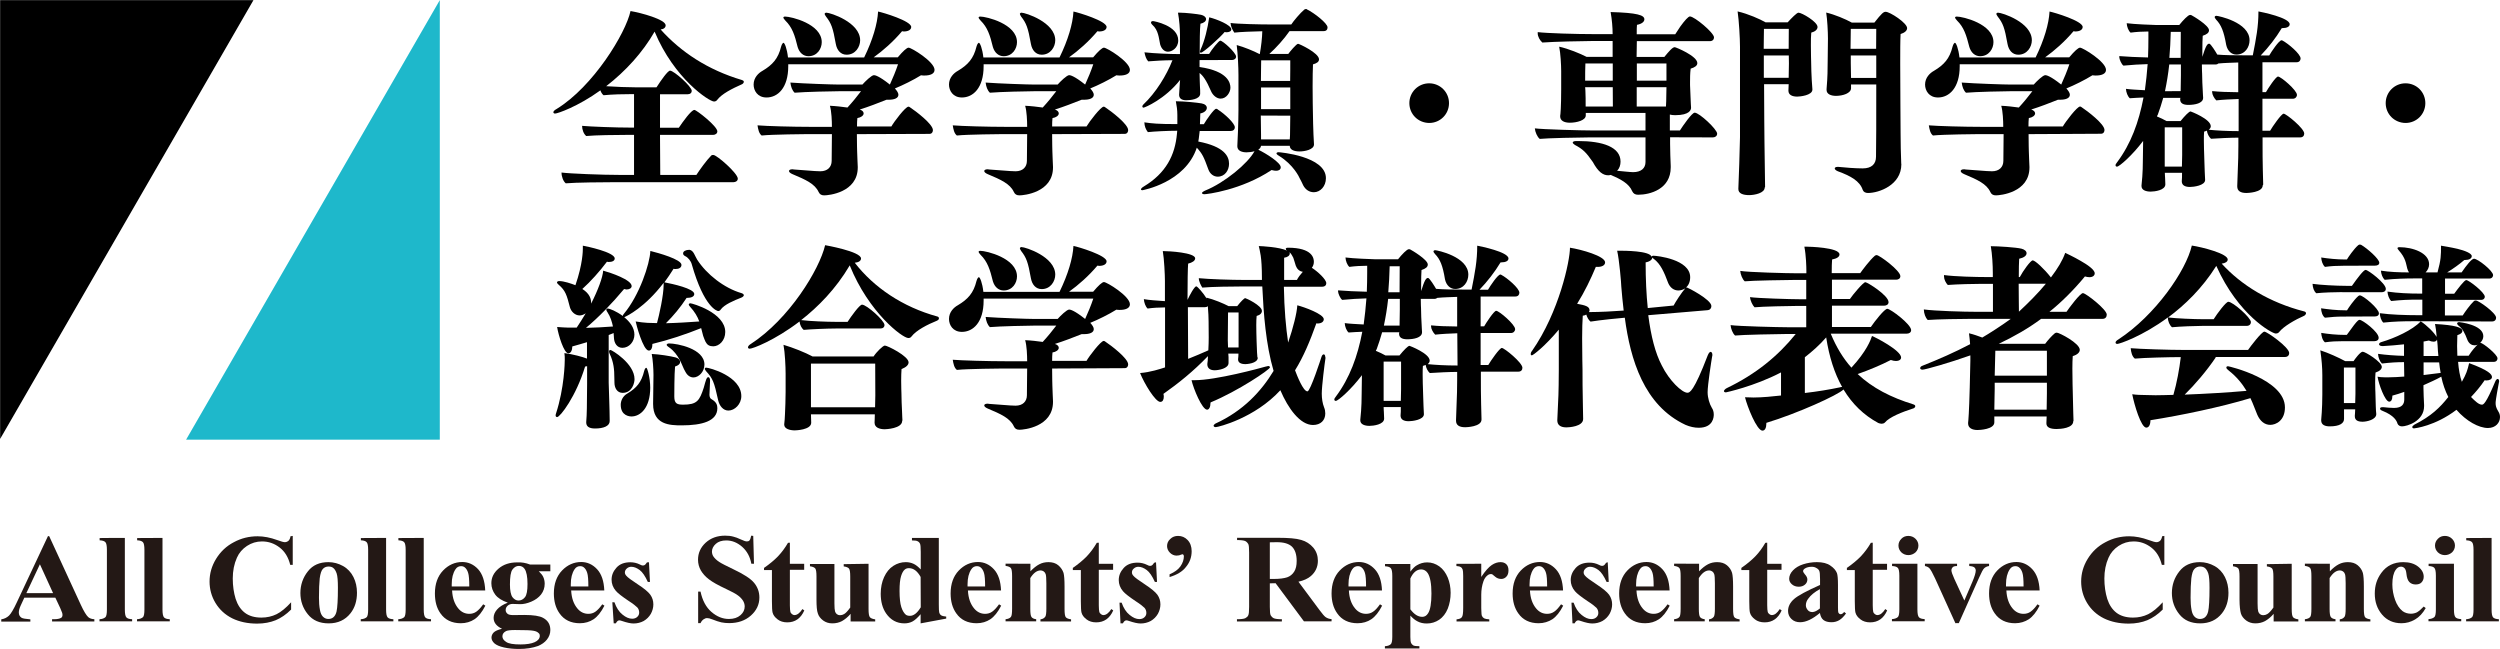
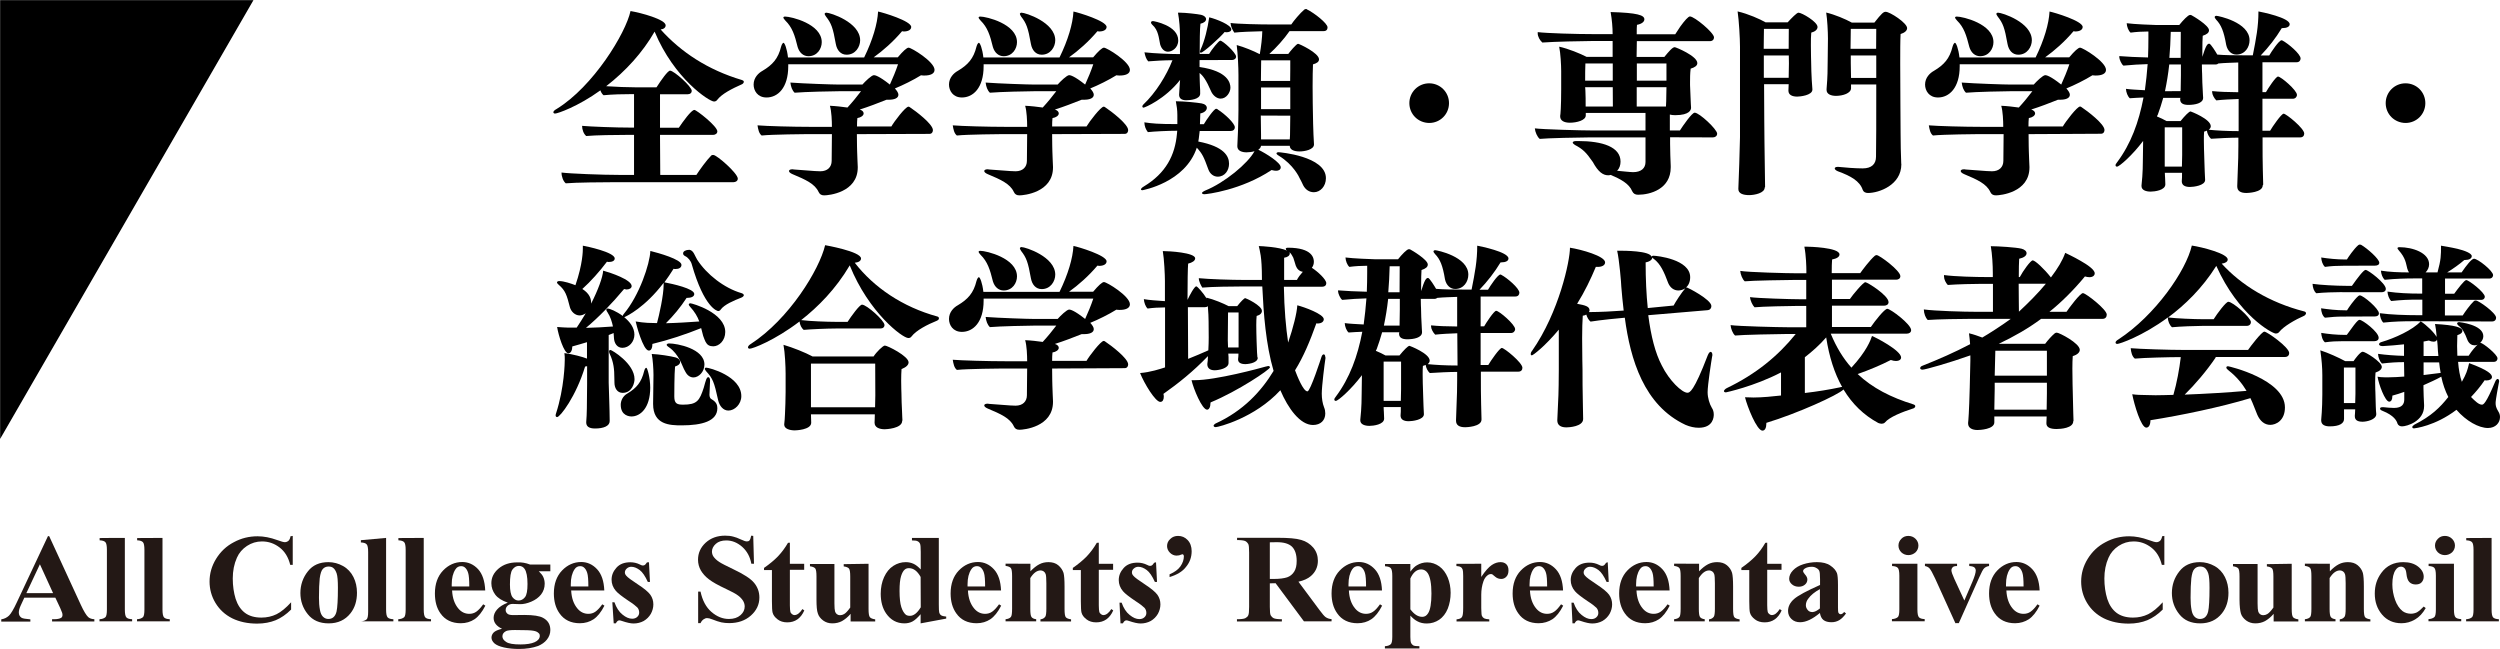
<svg xmlns="http://www.w3.org/2000/svg" version="1.1" id="_レイヤー_2" x="0px" y="0px" viewBox="0 0 1992.4 517" style="enable-background:new 0 0 1992.4 517;" xml:space="preserve">
  <style type="text/css">
	.st0{fill:#1EB8CB;}
	.st1{fill:#231815;}
</style>
  <g id="Layer_1">
    <g>
      <g>
        <polygon points="0.1,0.1 0.1,349.8 202,0.1    " />
-         <polygon class="st0" points="350.5,0.1 148.3,350.4 350.5,350.4    " />
      </g>
      <g>
        <path d="M489.7,145.2c-8.1,0-31.4,0.2-38.8,0.9c-2-1.6-3.4-5.3-3.4-8.6c6.7,0.9,32.6,1.9,46.1,1.9h11.7v-31.9h-6.1     c-8.1,0-24.8,0.2-32,0.9c-2-1.6-3.3-5-3.3-8.1c6.7,0.6,26.1,1.4,39.5,1.4h1.9V75h-1.1c-7.8,0-16.1,0.2-23.2,0.9     c-1.1-0.9-2-2.3-2.5-3.9c-18,13-34.2,18.5-36.1,18.5c-0.5,0-1.4-0.2-1.4-1.1c0-0.6,0.8-1.6,2.5-2.5c29.4-18,55.2-60.5,59-78.1     c8.4,1.4,28,6.7,28,11.4c0,1.7-1.4,3-4,3.3c16.1,17.9,37.5,32.2,64.9,40.3c0.6,0.2,1.4,0.6,1.4,1.4s-0.8,1.6-1.4,1.9     c-8.1,3.6-16.2,7.7-19.9,12.6c-0.6,0.9-1.6,1.2-2.5,1.2c-3.7,0-31.6-18-47.3-55.7c-9.5,16.6-23.1,31.5-38.6,43.5     c6.8,0.5,17.4,0.9,23.9,0.9h16.2c3.6-5.6,9-13.3,10.8-13.3c3.1,0,17.3,12.7,17.3,16.1c0,1.6-1.2,2.7-3.1,2.7H526v26.7h15     c3-4.5,9.9-14.2,12.4-14.2c1.7,0,18.3,13,18.3,17.1c0,1.7-1.6,2.8-3.4,2.8H526l0.2,31.9H555c2.5-3.9,8.1-11.7,11.8-15.4     c0.5-0.5,1.1-0.5,1.7-0.5c2.8,0,19.5,14.6,19.5,18.9c0,1.7-1.6,2.8-3.4,2.8L489.7,145.2L489.7,145.2z" />
        <path d="M682.9,106.9c0,7,0.2,13.6,0.2,13.6c0,3.4,0.5,10.6,0.5,12.6v0.3c0,20.2-23.5,22.3-26.7,22.3c-2.3,0-3.6-0.8-4.5-2.7     c-3-6.5-10.3-9.8-20.8-14.2c-1.9-0.8-2.8-1.7-2.8-2.5c0-0.6,0.6-1.4,2.8-1.4c0.3,0,0.8,0.2,1.4,0.2c16.7,1.4,20.2,1.4,20.8,1.4     c5.6,0,9-3.3,9-8.3l0.2-21.3h-20.5c0,0-27.3,0.2-35.5,1.1c-2.2-1.7-2.8-5-3.3-8.1c7.2,0.6,28,1.2,42.5,1.2H663     c0-4.8-0.3-12.4-1.6-16.8c4.8,0.2,9.6,0.8,14,1.4c3.7-4,7.8-9,10.8-13h-17.4c-5.2,0-27.7,0.5-35.5,1.2c-2-1.9-3-4.8-3.4-8.1     c10.5,0.8,33.6,1.6,39.1,1.6h18.3c2.2-2.5,7.3-7.5,9.2-7.5c0.8,0,3.9,0.5,12.7,7.5c2.3-5,4.7-10.8,6.5-16.2h-87.5v1.6     c0,17.3-8.4,24.9-17.3,24.9c-7.2,0-10.3-5.5-10.3-10.3c0-5.5,3.9-9.2,7-10.9c8.1-4.8,12.6-9.8,14.9-19.3c0.6-2.3,1.6-3.1,1.9-3.1     c0.9,0,2.8,4.5,3.6,11.7h60.7c6.8-13.9,10.6-26.9,11.1-36.6c4,0.8,26.4,7.5,26.4,12.3c0,2.3-2.5,3.6-5.9,3.6     c-0.5,0-0.9-0.2-1.4-0.2c-7,8.3-15.1,15.4-22.6,20.8h19.2c4.2-5,7.2-7.7,8.6-7.7c2.3,0,20.7,11.2,20.7,17.7c0,3.1-3.4,4.5-8,4.5     c-0.9,0-1.7,0-2.8-0.2c-5.9,3.7-14.6,8-20.8,10.5c1.7,1.9,2.8,3.6,2.8,5c0,2.8-3.3,4-7.8,4h-1.7c-6.8,2.7-14,5.5-21.3,7.8     c1.9,0.6,3.1,1.7,3.1,3.1c0,1.7-2.2,3.3-5,3.7c-0.2,1.6-0.3,4-0.3,6.7h27.4C712.5,97,721.6,85,724,85c0.5,0,0.8,0.2,1.2,0.5     c4.7,3.1,18.3,13.4,18.3,18.2c0,1.2-0.6,3-2.8,3L682.9,106.9L682.9,106.9z M625.9,16.4c-1.1-1.2-1.6-2-1.6-2.3     c0-0.6,0.5-0.9,1.4-0.9c4.7,0,29.2,5.8,29.2,20.4c0,5.2-3.6,11.2-10.6,11.2c-4,0-7.2-2.7-8.6-7.3C633.4,28,631.4,21.8,625.9,16.4     L625.9,16.4z M657.2,11c0-0.3,0.6-0.9,1.3-0.9c3.3,0,27,7.7,27,22c0,5.2-3.7,11.5-10.8,11.5c-4.7,0-7.7-3.6-8.6-8.6     c-2.3-13-3.6-16.4-7.8-21.8C657.4,11.9,657.2,11.5,657.2,11L657.2,11z" />
        <path d="M838.5,106.9c0,7,0.2,13.6,0.2,13.6c0,3.4,0.5,10.6,0.5,12.6v0.3c0,20.2-23.5,22.3-26.7,22.3c-2.3,0-3.6-0.8-4.5-2.7     c-3-6.5-10.3-9.8-20.8-14.2c-1.9-0.8-2.8-1.7-2.8-2.5c0-0.6,0.6-1.4,2.8-1.4c0.3,0,0.8,0.2,1.4,0.2c16.7,1.4,20.2,1.4,20.8,1.4     c5.6,0,9-3.3,9-8.3l0.2-21.3h-20.5c0,0-27.3,0.2-35.5,1.1c-2.2-1.7-2.8-5-3.3-8.1c7.2,0.6,28,1.2,42.5,1.2h16.8     c0-4.8-0.3-12.4-1.6-16.8c4.8,0.2,9.6,0.8,14,1.4c3.7-4,7.8-9,10.8-13h-17.4c-5.2,0-27.7,0.5-35.5,1.2c-2-1.9-3-4.8-3.4-8.1     c10.5,0.8,33.6,1.6,39.1,1.6h18.3c2.2-2.5,7.3-7.5,9.2-7.5c0.8,0,3.9,0.5,12.7,7.5c2.3-5,4.7-10.8,6.5-16.2h-87.4v1.6     c0,17.3-8.4,24.9-17.3,24.9c-7.2,0-10.3-5.5-10.3-10.3c0-5.5,3.9-9.2,7-10.9c8.1-4.8,12.6-9.8,14.9-19.3c0.6-2.3,1.6-3.1,1.9-3.1     c0.9,0,2.8,4.5,3.6,11.7h60.7c6.8-13.9,10.6-26.9,11.1-36.6c4,0.8,26.4,7.5,26.4,12.3c0,2.3-2.5,3.6-5.9,3.6     c-0.5,0-0.9-0.2-1.4-0.2c-7,8.3-15.1,15.4-22.6,20.8h19.2c4.2-5,7.2-7.7,8.6-7.7c2.3,0,20.7,11.2,20.7,17.7c0,3.1-3.4,4.5-8,4.5     c-0.9,0-1.7,0-2.8-0.2c-5.9,3.7-14.6,8-20.8,10.5c1.7,1.9,2.8,3.6,2.8,5c0,2.8-3.3,4-7.8,4H862c-6.8,2.7-14,5.5-21.3,7.8     c1.9,0.6,3.1,1.7,3.1,3.1c0,1.7-2.2,3.3-5,3.7c-0.2,1.6-0.3,4-0.3,6.7h27.4C868.1,97,877.3,85,879.6,85c0.5,0,0.8,0.2,1.2,0.5     c4.7,3.1,18.3,13.4,18.3,18.2c0,1.2-0.6,3-2.8,3L838.5,106.9L838.5,106.9z M781.5,16.4c-1.1-1.2-1.6-2-1.6-2.3     c0-0.6,0.5-0.9,1.4-0.9c4.7,0,29.2,5.8,29.2,20.4c0,5.2-3.6,11.2-10.6,11.2c-4,0-7.2-2.7-8.6-7.3C789,28,787,21.8,781.5,16.4     L781.5,16.4z M812.8,11c0-0.3,0.6-0.9,1.2-0.9c3.3,0,27,7.7,27,22c0,5.2-3.7,11.5-10.8,11.5c-4.7,0-7.7-3.6-8.6-8.6     c-2.3-13-3.6-16.4-7.8-21.8C813,11.9,812.8,11.5,812.8,11L812.8,11z" />
        <path d="M956.1,104.4c-0.6,5.5-0.9,7.5-1.1,8.4c20.8,4,24.5,11.8,24.5,17.7c0,5.3-3.4,10.3-9,10.3c-3.3,0-6.2-2.2-7.5-5.8     c-3.6-9.9-4.7-12.4-9.2-17.3c-9.2,27.9-43.3,33.9-43.3,33.9c-1.1,0-1.2-0.5-1.2-0.8s0.8-1.4,2.3-2.2     c17.6-10.6,24.9-24.9,26.4-42.2c0-0.6,0.2-1.4,0.2-2.2H938c-7,0-17.7,0.5-23.2,1.1c-1.7-2.2-2.7-4.7-2.8-7.8     c6.1,0.9,10.6,1.4,26.3,1.4v-7.3c0-3.9-0.5-7.3-1.2-10.9c6.7,0,17.1,1.1,20.5,1.7c2.7,0.5,4.2,1.9,4.2,3.6c0,2-2.2,3.9-5.2,4.4     c0,2-0.2,5.3-0.3,8.6h3.1c1.9-3.3,8.1-12.3,9.8-12.3c0.6,0,1.1,0.2,1.2,0.5c5.9,3.7,13.7,11.2,13.7,14.2c0,1.9-1.4,3-3.3,3     L956.1,104.4L956.1,104.4z M956,47.9v5.5c22.9,3.3,24.6,12.9,24.6,16.5s-3.1,8.7-7.8,8.7c-3.1,0-5.9-2.5-7.3-5.2     c-4.4-10.2-7-13.3-9.5-15.2c0,3.7,0.3,8.9,0.3,10.3c0.2,2,0.2,4.8,0.2,6.1c0,4.7-8.3,5.3-11.2,5.3c-3.7,0-5.6-1.6-5.6-4.4     c0-0.3,0.6-9.5,0.6-9.6l0.2-2.2c-12.1,15.4-28.2,22.1-29.2,22.1c-0.5,0-0.9-0.5-0.9-0.9c0-0.6,0.3-1.1,0.8-1.6     c9.8-9.2,18.5-23.2,23.2-35.3c-6.1,0-14.6,0.5-19.3,0.9c-1.6-1.7-2.5-4.4-3-7.2c7.8,0.9,21,1.4,27.4,1.4h0.9V27.7     c0-4.2-0.5-11.8-1.6-17.6h1.6c4.5,0,14,1.1,16.8,1.7c2.3,0.5,4,1.9,4,3.4c0,1.7-1.7,3.1-4.5,3.7c-0.5,3.9-0.6,15.1-0.6,24.1h7.5     c1.9-3.3,7.7-10.6,8.9-10.6c2,0,12.6,9.6,12.6,12.7c0,1.7-1.6,2.7-3.1,2.7L956,47.9L956,47.9z M924.6,35.4     c-0.6-2.7-0.9-5.5-1.7-8.1c-0.8-2.7-2-5.3-4.7-7.7c-0.5-0.5-0.9-1.1-0.9-1.7c0-0.8,0.9-1.1,1.6-1.1c0.5,0,20.1,3.4,20.1,15.4     c0,6.2-5.2,9-8.1,9C928.2,41.3,925.7,39.2,924.6,35.4L924.6,35.4z M957.1,42c0,0-0.8,0-0.8-0.8c0-0.6,0.5-1.2,0.6-1.9     c3.1-6.5,5.6-17,6.8-25.5c5.8,1.4,17.6,6.1,17.6,9.6c0,1.6-1.9,2.3-3.7,2.3c-0.5,0-0.9,0-1.6-0.2C971.9,30.4,958.9,42,957.1,42     L957.1,42z M1047.2,115.1c0,4.2-7.5,5.6-11.5,5.6c-4.5,0-7.8-1.4-7.8-4.5H1005c-0.2,1.2-0.9,2.3-2.2,3.1c6.2,3,17.9,10.3,17.9,14     c0,1.9-1.6,2.8-3.7,2.8c-0.9,0-2.2-0.2-3.6-0.6c-24.2,16.1-51.7,19.3-53.6,19.3c-1.2,0-1.9-0.6-1.9-0.9c0-0.5,0.8-1.2,2.5-2     c15.5-6.2,34.2-21.7,39.4-31.4c-1.9,0.6-4.4,0.9-6.4,0.9c-3.4,0-7.3-1.1-7.3-4.8v-0.3c0.3-4,0.9-20.5,0.9-28.6V59.8     c0-6.1-0.5-17.1-1.4-23.9c5.9,1.6,13.7,4.8,18.2,7.2h0.2c1.1-6.1,1.9-13,2-18.2c-7.7,0.2-17.6,0.5-22.3,1.1     c-1.4-2.2-2.8-4.5-3-7.7c5.2,0.8,23.2,1.2,32.2,1.2h16.2c1.7-2.7,7.2-9.2,10.3-11.8c0.5-0.3,0.8-0.5,1.3-0.5s0.8,0,0.9,0.3     c5.8,2.8,16.4,11.1,16.4,14.3c0,1.6-0.8,3-3.1,3h-27.2c-4.5,6.5-10.5,13.1-16.1,18.2h15.1c1.1-1.6,6.5-8.1,7.8-8.1     c0.9,0,16.7,7.3,16.7,12.4c0,1.9-1.6,3.1-4.8,4c-0.2,3.9-0.3,10.9-0.3,17.7c0,9.5,0.2,18.7,0.2,18.7     C1046.5,103.9,1047.1,114.1,1047.2,115.1L1047.2,115.1L1047.2,115.1z M1028.3,48.1h-23.2c0,3.4-0.2,9.5-0.2,16.4h23.3     C1028.3,64.5,1028.3,48.1,1028.3,48.1z M1028.3,69.7H1005V87h23.3V69.7z M1004.8,92.1c0,4.5,0.2,13.4,0.2,15.4v3.6h22.9     c0-1.1,0.2-2.2,0.2-3.4c0-3,0.2-9.6,0.2-15.5L1004.8,92.1L1004.8,92.1z M1038.6,147.7c-0.8-1.7-1.7-3.7-2.8-5.6     c-0.3-0.8-5-10.9-16.5-17.9c-1.6-0.9-2-1.6-2-2c0-0.3,0.5-0.9,1.6-0.9c0.8,0,37.8,3.1,37.8,20.7c0,6.5-4.5,11.2-9.6,11.2     C1043.6,153.2,1040.5,151.3,1038.6,147.7L1038.6,147.7z" />
        <path d="M1123.2,82.2c0-8.7,7-15.8,15.8-15.8c8.7,0,15.8,7,15.8,15.8s-7,15.8-15.8,15.8C1130.1,97.9,1123.2,90.9,1123.2,82.2z" />
        <path d="M1331,109.4v5.3c0,4.2,0.3,13.7,0.5,17.6v1.1c0,17.4-16.5,21.8-26,21.8c-2.3,0-3.7-0.8-4.7-2.8c-2.5-6.2-9.6-9.8-17.1-13     c-0.6,0.2-1.4,0.3-2,0.3c-4.2,0-8-2.7-12.3-10.6c-5.3-7.7-8-10.3-14.3-13.6c-1.2-0.8-1.7-1.4-1.7-1.9c0-0.6,0.9-1.2,2.8-1.2h1.4     c19.6,0,33.9,4.7,33.9,16.4c0,2.7-0.8,5.3-2.7,7.3c3.6,0.3,10.3,1.1,12.7,1.1c6.4,0,9.9-3.1,9.9-8.1v-19.6h-44.5     c-7.5,0-34.7,0.6-39.8,1.2c-2-1.6-3.7-5.6-3.9-8.4c5.8,0.8,36.7,1.7,47.3,1.7h40.9V90h-47.6v2c0,3.9-7.2,5.8-12.7,5.8     c-4.5,0-7.7-1.6-7.7-5v-0.5c0.2-0.6,0.8-7,0.8-21.3V56.7c0-4.7-0.5-14.3-1.6-19.5c7.3,1.6,16.8,5.5,21.8,8.1h20.8V32.7h-17.4     c-5.3,0-30.1,0.5-38.6,1.2c-2-1.7-3.7-4.8-3.7-7.2v-1.1c7.2,0.9,30.4,1.6,45.1,1.6h14.6c0-5.2-0.5-11.4-1.6-17.6     c21.5,0.6,26.9,2.5,26.9,5.8c0,2-2.2,3.7-5.9,4.4c-0.2,1.4-0.2,4-0.2,7.5h30.7c0.8-1.1,2.2-3.4,4-6.1c3.4-4.7,6.4-8.1,7.7-8.1     c3.6,0,19.2,13,19.2,16.7c0,1.6-1.1,3-3.3,3h-58.2c0,3.9-0.2,8.1-0.2,12.6h22.1c3.7-4.5,6.5-7.8,8.3-7.8c0.8,0,18,7,18,12.7     c0,2-1.9,3.4-5.3,4.4c-0.5,3.6-0.5,8.1-0.5,10.8v2.3c0,2.3,0.5,9.5,0.5,12.1c0,1.7,0.3,5,0.3,5.8v0.2c0,1.4-0.8,5.9-12.7,5.9     c-1.7,0-3.1-0.2-4.2-0.5V104h8c2.5-3.9,9.6-14.2,11.8-14.2c3.7,0,17.9,13.3,17.9,16.7c0,2-1.7,3-3.4,3L1331,109.4L1331,109.4z      M1285.3,50.6h-21.8c-0.2,3.7-0.2,9.2-0.2,13.7h22V50.6L1285.3,50.6z M1285.3,69.5h-22l0.2,2.7c0.2,2.3,0.2,9.5,0.2,12.7h21.7     L1285.3,69.5L1285.3,69.5z M1328.1,50.6h-23.6v13.7h23.6V50.6z M1304.4,69.5v15.4h23.3c0-1.4,0.2-3.3,0.2-4.2     c0-2.3,0.2-8.1,0.2-11.2L1304.4,69.5L1304.4,69.5z" />
        <path d="M1406.4,149.4c0,4.5-8.1,6.1-12.4,6.1c-4.7,0-8.6-1.2-8.6-4.8v-0.5c0.2-1.9,1.3-36.7,1.3-40.9v-72     c0-6.8-0.8-20.7-1.9-28.2c8.6,2,17.7,6.1,22.3,8.7h17.6c3.1-3.4,7.3-7.7,8.6-7.7c2.7,0,15.2,7.3,15.2,11.4c0,2-1.9,3.7-5,4.5     c-0.3,2.5-0.3,6.4-0.3,10.3c0,6.4,0.2,12.6,0.2,12.6c0,3.9,0.3,12.1,0.5,15.1c0.2,2,0.5,6.4,0.5,7.2v0.2c0,4.7-10.2,5.6-12.1,5.6     c-4,0-7-1.4-7-4.7v-0.2c0-0.6,0.2-3,0.2-5h-19.6c0,20.4,0.3,40.3,0.3,45.4c0,7.5,0.5,29.1,0.5,36.6L1406.4,149.4L1406.4,149.4z      M1425.6,23h-19.8c0,3.7-0.2,9.2-0.2,15.9h19.9L1425.6,23L1425.6,23z M1425.6,44.2h-19.9V62h19.8c0-3.4,0.2-8.4,0.2-11.4     L1425.6,44.2L1425.6,44.2z M1515.3,130.9c0,16.5-17.7,22.9-26.6,22.9c-2,0-3.6-0.8-4.2-2.5c-2.3-7-9.6-11.1-19.8-14.8     c-1.4-0.6-2.5-1.4-2.5-2.3c0-0.5,0.6-1.2,2.2-1.2h0.8c5.3,0.6,14,1.2,19.3,1.2c7,0,10.6-3.4,10.6-9.3c0.2-17.9,0.2-20.5,0.2-57.6     h-20.1v3c0,4-6.5,6.1-12,6.1c-4,0-7.5-1.4-7.5-4.7V71c0.9-10.9,0.8-14.6,0.9-23.2l0.2-17c0-5.5-0.5-15.2-1.4-20.8     c6.8,1.6,15.4,5.2,20.4,8h18c5.9-7.5,7.3-8.6,9-8.6c3.4,0,17.1,8.9,17.1,13c0,2-1.9,3.7-5.2,4.7c-0.3,4.8-0.3,13.4-0.3,23.5     c0,20.8,0.3,47.3,0.3,56.1c0,6.1,0.2,17,0.5,23.5L1515.3,130.9L1515.3,130.9z M1495.3,23H1475c0,4-0.2,10.5-0.2,15.9h20.4     L1495.3,23L1495.3,23z M1495.3,44.2H1475v6.1c0,3.1,0.2,8.4,0.2,11.8h20.1L1495.3,44.2L1495.3,44.2z" />
        <path d="M1616.7,106.9c0,7,0.2,13.6,0.2,13.6c0,3.4,0.5,10.6,0.5,12.6v0.3c0,20.2-23.5,22.3-26.7,22.3c-2.3,0-3.6-0.8-4.5-2.7     c-3-6.5-10.3-9.8-20.8-14.2c-1.9-0.8-2.8-1.7-2.8-2.5c0-0.6,0.6-1.4,2.8-1.4c0.3,0,0.8,0.2,1.4,0.2c16.7,1.4,20.2,1.4,20.8,1.4     c5.6,0,9-3.3,9-8.3l0.2-21.3H1576c0,0-27.3,0.2-35.5,1.1c-2.2-1.7-2.8-5-3.3-8.1c7.2,0.6,28,1.2,42.5,1.2h16.8     c0-4.8-0.3-12.4-1.6-16.8c4.8,0.2,9.6,0.8,14,1.4c3.7-4,7.8-9,10.8-13h-17.4c-5.2,0-27.7,0.5-35.5,1.2c-2-1.9-3-4.8-3.4-8.1     c10.5,0.8,33.6,1.6,39.1,1.6h18.3c2.2-2.5,7.3-7.5,9.2-7.5c0.8,0,3.9,0.5,12.7,7.5c2.3-5,4.7-10.8,6.5-16.2h-87.4v1.6     c0,17.3-8.4,24.9-17.3,24.9c-7.2,0-10.3-5.5-10.3-10.3c0-5.5,3.9-9.2,7-10.9c8.1-4.8,12.6-9.8,14.9-19.3c0.6-2.3,1.6-3.1,1.9-3.1     c0.9,0,2.8,4.5,3.6,11.7h60.7c6.8-13.9,10.6-26.9,11.1-36.6c4,0.8,26.4,7.5,26.4,12.3c0,2.3-2.5,3.6-5.9,3.6     c-0.5,0-0.9-0.2-1.4-0.2c-7,8.3-15.1,15.4-22.6,20.8h19.2c4.2-5,7.2-7.7,8.6-7.7c2.3,0,20.7,11.2,20.7,17.7c0,3.1-3.4,4.5-8,4.5     c-0.9,0-1.7,0-2.8-0.2c-5.9,3.7-14.6,8-20.8,10.5c1.7,1.9,2.8,3.6,2.8,5c0,2.8-3.3,4-7.8,4h-1.7c-6.8,2.7-14,5.5-21.3,7.8     c1.9,0.6,3.1,1.7,3.1,3.1c0,1.7-2.2,3.3-5,3.7c-0.2,1.6-0.3,4-0.3,6.7h27.4c2.2-3.9,11.4-15.9,13.7-15.9c0.5,0,0.8,0.2,1.2,0.5     c4.7,3.1,18.3,13.4,18.3,18.2c0,1.2-0.6,3-2.8,3L1616.7,106.9L1616.7,106.9z M1559.7,16.4c-1.1-1.2-1.6-2-1.6-2.3     c0-0.6,0.5-0.9,1.4-0.9c4.7,0,29.2,5.8,29.2,20.4c0,5.2-3.6,11.2-10.6,11.2c-4,0-7.2-2.7-8.6-7.3     C1567.1,28,1565.2,21.8,1559.7,16.4L1559.7,16.4z M1591,11c0-0.3,0.6-0.9,1.3-0.9c3.3,0,27,7.7,27,22c0,5.2-3.7,11.5-10.8,11.5     c-4.7,0-7.7-3.6-8.6-8.6c-2.3-13-3.6-16.4-7.8-21.8C1591.2,11.9,1591,11.5,1591,11L1591,11z" />
        <path d="M1803.3,147.7c0,5.8-12.3,6.1-13,6.1c-4.8,0-7.3-1.7-7.3-5.2V148c0.9-21,0.9-27.7,0.9-31.6v-6.7     c-6.1,0-16.1,0.5-21.8,0.9c-1.6-1.4-3-4-3.3-6.5c-0.6,0.3-1.4,0.6-2.2,0.8c-0.2,2-0.2,4.5-0.2,7c0,5.2,0.2,9.8,0.2,9.8     c0,2.5,0.5,13.9,0.5,15.5s0.3,5.5,0.3,6.2c0,4.5-9.3,5.6-12.1,5.6c-4,0-6.5-1.4-6.5-4.5v-0.2c0.2-1.1,0.2-4.4,0.2-6.1v-0.5h-13.7     c0,1.9,0.2,3.6,0.2,4c0,0.8,0.2,4.5,0.2,5.2c0,4.8-8.7,5.8-11.7,5.8c-3.6,0-7.3-1.1-7.3-4.4v-0.5c1.1-9.6,1.1-18.5,1.1-21     l0.2-14.5c-8.6,11.5-19,20.5-20.8,20.5c-0.5,0-1.2-0.2-1.2-1.1c0-0.6,0.3-1.2,1.2-2.3c11.1-14.8,17.4-32.2,21.1-51.7     c-3.7,0.2-7.8,0.3-10.9,0.6c-1.7-1.4-3-4.8-3.1-7.5c3.4,0.5,9.6,0.8,15.1,1.1c0.9-6.8,1.7-13.7,2.2-20.8     c-6.4,0.2-12.3,0.5-19.3,1.2c-1.6-1.1-3.3-5.2-3.3-6.7v-0.9c5.5,0.5,14.9,0.9,22.9,1.1c0.2-5.2,0.3-10.2,0.3-15.4v-5.3     c-4.7,0-9.8,0.3-14.2,0.9c-1.7-1.4-3-4.8-3.1-7.5c5.8,0.8,21.3,1.4,23,1.4h18.9c3-3.7,7-8,8.6-8c0.2,0,0.6,0,1.1,0.2     c1.2,0.6,14,8.1,14,12c0,2-1.7,3.3-5,4.4c-0.2,2.5-0.3,7-0.3,12v4.8c2.7-8.7,3.9-10.5,5.5-10.5c1.2,0,5.3,6.8,6.4,8.7     c5.9,0.5,13.6,0.6,24.1,0.6h4.2c2.7-13.6,4.5-22.9,4.5-35c2.7,0.5,24.9,5,24.9,10.2c0,2-2.3,3.1-5.8,3.1h-0.5     c-4.7,7.8-10.6,15.4-16.8,21.8h6.8c1.7-3,7.8-12.1,9.8-12.1c0.3,0,0.6,0,0.9,0.3c4.4,2.3,14.3,10.6,14.3,14.2c0,1.6-1.1,3-3.1,3     h-27.3v23.8h2.8c1.4-2.5,7.8-12.4,9.6-12.4c2.3,0,15.1,10.9,15.1,14.6c0,1.6-1.3,3.1-3.3,3.1h-24.2v25.5h6.1     c1.9-3.3,9-13.6,10.8-13.6c2,0,16.4,11.7,16.4,15.8c0,1.6-0.9,3.1-3.3,3.1h-29.9v5.9c0,4.4,0,13.9,0.2,19.9c0,2,0.2,9,0.3,11.8     L1803.3,147.7L1803.3,147.7z M1783.9,78.9c-5.5,0.2-12.3,0.5-17.6,1.1c-1.7-1.6-3.3-4.7-3.3-6.5v-0.9c5.9,0.6,11.8,0.8,20.8,0.9     V49.8c-4.7,0.2-10.8,0.3-15.9,0.8c-0.5,0.5-1.2,0.8-2,0.8h-11.1c0,4.2,0.2,7.3,0.2,7.3c0,2.5,0.3,11.8,0.5,13.6     c0,1.6,0.3,4.7,0.3,5.5V78c0,4.4-6.7,5.6-11.8,5.6c-4.2,0-6.5-1.4-6.5-4.4v-0.3l0.2-0.9H1724c-1.3,4.7-2.8,9.2-4.4,13.6     c-0.3,0.3-0.5,0.8-0.6,1.2c2.8,1.1,5.5,2.5,7.7,3.7h11.1c3.4-4.2,6.8-7.7,8-7.7c0.2,0,16.1,6.1,16.1,11.8c0,1.1-0.6,2-1.6,2.8     c6.2,0.6,13.7,1.1,23.8,1.1V78.9H1783.9z M1737.9,72.6c0-1.9,0.2-9.6,0.2-12.7v-8.5h-9.3c-0.8,7.5-2,14.6-3.4,21.3L1737.9,72.6     L1737.9,72.6L1737.9,72.6z M1739.1,101.5h-13.9v31.3h13.7c0-3.6,0.2-7.8,0.2-9.3L1739.1,101.5L1739.1,101.5z M1738,25.4h-8     c-0.2,7.3-0.5,14-1.1,20.7h9L1738,25.4L1738,25.4z M1766.2,15.7c-0.9-1.1-1.2-1.7-1.2-2c0-0.9,0.9-1.1,1.4-1.1     c1.2,0,26.4,5,26.4,19.5c0,5.5-3.6,11.4-10.5,11.4c-3.7,0-7-2.7-8.1-7.7C1772.3,24.9,1770.2,19.9,1766.2,15.7L1766.2,15.7z" />
        <path d="M1901.3,82.2c0-8.7,7-15.8,15.8-15.8s15.8,7,15.8,15.8s-7,15.8-15.8,15.8C1908.2,97.9,1901.3,90.9,1901.3,82.2z" />
        <path d="M558.8,261.5c-12.4,5-26,9.5-38.9,12.6v0.6c0,2.5-0.9,4.7-2.8,4.7c-4.7,0-10.2-21.5-10.5-23.2c3.4,0.6,6.7,0.9,9.5,1.1     c2.3,0,5,0.2,7.5,0.2c1.7-6.2,5.3-22.1,5.3-30.7v-1.4C514,245,499.5,252,497.5,252.8c4.4,3.6,8.1,8.3,8.1,13.9     s-4.2,10.5-9.6,10.5c-4.2,0-6.5-3.7-6.7-7.8c0-1.1-0.2-2.5-0.3-4c-1.2,0.6-2.7,1.1-3.9,1.6v38c0,1.4,0.8,22.4,0.8,30.4v0.2     c0,3.9-4.8,5.9-11.7,5.9c-4.8,0-7-1.7-7-4.8v-0.4c0.2-2.8,0.5-7,0.5-10.8c0-3.7,0.2-12.6,0.2-19.5v-14.2     c-0.5,0.2-1.1,0.3-1.6,0.3c-7.2,23.8-19.9,40.3-22.3,40.3c-0.8,0-1.2-0.6-1.2-1.4c0-0.5,0.2-1.1,0.3-1.4c6.7-20.5,7-40.8,7-43     c0-1.6,0-3.3-0.3-5.2c6.7,0.9,14.6,3,18,4.4v-13.1c-4.2,1.2-8.1,2.5-11.7,3.4c0,2.8-1.1,5.5-3.1,5.5c-3.6,0-8-14.6-9-21     c3.3,0.2,6.5,0.5,8.9,0.5h6.7c2.5-3.6,4.8-7.5,7.2-11.4c-1.6,1.1-3.4,1.7-4.8,1.7c-3.7,0-6.8-3-7.8-6.5     c-2.5-9.8-3.6-13.4-8.9-17.9c-0.9-0.8-1.4-1.4-1.4-1.9s0.6-1.1,1.7-1.1c3.9,0,9.6,2,13,3.3c5.9-17.1,5.9-27.7,5.9-29.2v-2.3     c3,0.5,25.4,5.2,25.4,10.2c0,1.9-2,2.8-4.8,2.8c-0.5,0-0.9-0.2-1.4-0.2c-5.8,7.7-13,15.8-19.6,21.7c6.1,3.9,7,8.1,7,11.1v0.6     c5.5-10.8,9.3-21.1,9.6-26.3c6.2,1.7,22.7,7.3,22.7,12.3c0,1.7-1.9,2.7-4,2.7c-0.3,0-0.8,0-1.1-0.2c-0.3,0-0.6,0-0.9-0.2     c-9.8,11.7-20.1,22.4-30.4,31c7-0.2,14.3-0.5,21.5-1.1c-0.8-3.7-2-7.8-4.4-11.4c-0.5-0.6-0.9-1.4-0.9-2s0.6-0.9,1.1-0.9     c1.6,0,7,2.2,12,5.9c0-0.5,0.3-0.9,0.9-1.7c12.3-14.6,20.7-39.7,21.1-50.1c6.5,1.6,24.8,6.7,24.8,11.1c0,2.2-2,3.3-4.7,3.3     c-0.5,0-1.1,0-1.6-0.2c-2.5,3.9-4.8,7.5-7.3,10.8c6.4,1.2,23.8,5,23.8,9.3c0,2-2.3,3.1-5.6,3.1h-0.5c-5,7.7-10.5,14.2-16.5,20.2     c8.9-0.2,18-0.8,26.6-1.4c-1.4-3.9-3.7-7.8-7.3-11.7c-0.8-0.9-1.1-1.4-1.1-1.9c0-0.3,0.6-0.9,1.2-0.9c1.6,0,27.9,7.5,27.9,22.9     c0,6.7-4.8,11.4-9.6,11.4c-3,0-4.8-1.1-6.1-3.6c-0.6-1.2-1.2-2.8-1.9-4.7L558.8,261.5L558.8,261.5z M489.6,300.9     c0-6.2-0.5-12.3-3.7-18.9c-0.3-0.6-0.5-1.2-0.5-1.9c0-0.5,0.2-1.2,1.1-1.2c1.1,0,19.2,10.8,19.2,23.3c0,2.7-1.7,10.9-9.5,10.9     c-4.4,0-6.5-4-6.5-8.1L489.6,300.9L489.6,300.9z M494.7,322.6c0-3.3,1.7-7,5.3-9c7.3-4.4,11.2-8.9,13.4-18     c0.5-1.9,1.2-2.5,1.7-2.5c0.8,0,3.1,8,3.1,15.9c0,16.4-8.1,22.9-14.9,22.9C501.9,331.9,494.7,331.5,494.7,322.6L494.7,322.6z      M565.4,314.7c0,1.7,0.8,3.1,1.6,3.4c4,2.3,4.7,4.7,4.7,7.2c0,10.3-12.1,13.7-28.5,13.7c-9.5,0-22.7-0.5-22.7-17v-0.5     c0,0,0.3-18.9,0.3-22.7c0-4.7-0.5-12.3-1.4-16.7c5.6,0.2,15.2,1.7,19.2,2.8c2,0.6,3.4,1.9,3.4,3.6c0,1.6-1.4,2.8-4,3.6     c-0.6,5.5-0.6,23.2-0.6,23.2v0.8c0,5.6,2.3,6.4,7,6.4c11.1,0,13.1-3.1,16.5-13.6c1.6-5.8,2.2-8.3,3.6-8.3c0.6,0,1.4,0.8,1.4,2.7     L565.4,314.7L565.4,314.7z M541.6,286.6c-1.9-3.4-4.4-7-8.4-9.8c-1.4-0.9-1.9-1.6-1.9-2s0.6-1.1,1.9-1.1     c6.5,0,28.2,4.2,28.2,16.8c0,6.1-4.8,10.3-8.7,10.3c-2.5,0-4.8-1.4-6.4-4.4C544.5,293.5,543.5,290,541.6,286.6L541.6,286.6z      M549.5,199.1c1.7,0.2,2.8,1.6,3.6,3c0.9,1.6,1.6,3.3,2.5,4.8c7.5,11.7,21.5,22.7,35.3,26.7c0.9,0.3,1.9,0.8,1.9,1.7     c0,0.6-0.8,1.4-2,1.9c-5.9,2.3-13.6,5.5-16.5,9.6c-0.3,0.6-1.2,1.1-1.9,1.1s-11.2-2.5-21.1-37.3c-0.6-2.5-3-5.5-5.3-6.5     c-1.1-0.6-1.6-1.2-1.6-2.2c0-1.7,2.3-2.8,4.8-2.8H549.5L549.5,199.1z M572.4,319.2c-3.3-15.1-4.4-17.6-9.6-23.3     c-0.6-0.8-1.1-1.4-1.1-2c0-0.7,0.6-0.9,1.1-0.9c2.5,0,28,6.8,28,22.7c0,6.4-5.3,11.5-10.3,11.5     C576.3,327.2,573.4,323.4,572.4,319.2L572.4,319.2z" />
        <path d="M665.9,261.8c-6.2,0-20.4,0.6-25.4,1.1c-1.7-1.4-3-3.9-3.3-6.7c-19.8,15.1-37.3,21.7-39.7,21.7c-0.5,0-1.4-0.2-1.4-1.1     c0-0.8,0.9-1.9,2.3-2.7c30.5-19.8,54.6-59.2,59.2-78.7c0,0,28.6,5,28.6,10.6c0,1.9-1.9,3.1-5,3.4c15.4,19.9,38.4,35.3,65.7,42.8     c0.8,0.2,1.4,0.6,1.4,1.6c0,0.8-0.8,1.4-1.4,1.7c-7.7,3.1-16.7,7.7-20.5,12.7c-0.6,0.9-1.6,1.2-2.5,1.2     c-4.7,0-31.6-20.4-46.7-57.9c-11.1,18.9-25.4,33.2-38.7,43.6c6.7,0.9,21,1.4,27.4,1.4h9.6c2.7-4.2,9.5-13.7,11.5-13.7     c3.7,0,17.9,12.7,17.9,16.2c0,1.7-1.2,2.8-3.3,2.8H665.9L665.9,261.8z M719,335.4c0,6.2-13.1,6.7-13.9,6.7     c-4.2,0-8.1-1.4-8.1-5.2v-0.3c0-0.6,0.2-3.7,0.2-6.4h-50.9c0,2.3,0.2,6.1,0.2,6.7c0,5.8-12.7,6.1-13.1,6.1     c-4.2,0-8.4-1.4-8.4-4.5V338c0.2-1.6,0.6-5.9,0.6-8.1c0.2-3.7,0.5-12.3,0.5-17.4v-14.8c0-5.3-0.5-16.7-1.7-22.9     c7.5,2.2,17.3,6.1,23.2,9.3h48.6c2.3-3.6,7.5-8.7,9-8.7c2,0,18.9,8.4,18.9,13.4c0,2-1.9,3.9-5.6,5.3c-0.2,2.3-0.3,5.9-0.3,9.3     c0,5,0.2,9.6,0.2,9.6c0,4.2,0.3,11.4,0.5,15.2c0,2.2,0.3,5.9,0.3,6.8L719,335.4L719,335.4z M697.5,289.8h-51.2v34.8h51.1     c0-3.3,0.2-7.7,0.2-9.6L697.5,289.8L697.5,289.8z" />
        <path d="M838.5,293.7c0,7,0.2,13.6,0.2,13.6c0,3.4,0.5,10.6,0.5,12.6v0.3c0,20.2-23.5,22.3-26.7,22.3c-2.3,0-3.6-0.8-4.5-2.7     c-3-6.5-10.3-9.8-20.8-14.2c-1.9-0.8-2.8-1.7-2.8-2.5c0-0.6,0.6-1.4,2.8-1.4c0.3,0,0.8,0.2,1.4,0.2c16.7,1.4,20.2,1.4,20.8,1.4     c5.6,0,9-3.3,9-8.3l0.2-21.3h-20.5c0,0-27.3,0.2-35.5,1.1c-2.2-1.7-2.8-5-3.3-8.1c7.2,0.6,28,1.2,42.5,1.2h16.8     c0-4.8-0.3-12.4-1.6-16.8c4.8,0.2,9.6,0.8,14,1.4c3.7-4,7.8-9,10.8-13h-17.4c-5.2,0-27.7,0.5-35.5,1.2c-2-1.9-3-4.8-3.4-8.1     c10.5,0.8,33.6,1.6,39.1,1.6h18.3c2.2-2.5,7.3-7.5,9.2-7.5c0.8,0,3.9,0.5,12.7,7.5c2.3-5,4.7-10.8,6.5-16.2h-87.4v1.6     c0,17.3-8.4,24.9-17.3,24.9c-7.2,0-10.3-5.5-10.3-10.3c0-5.5,3.9-9.2,7-10.9c8.1-4.8,12.6-9.8,14.9-19.3c0.6-2.3,1.6-3.1,1.9-3.1     c0.9,0,2.8,4.5,3.6,11.7h60.7c6.8-13.9,10.6-26.9,11.1-36.6c4,0.8,26.4,7.5,26.4,12.3c0,2.3-2.5,3.6-5.9,3.6     c-0.5,0-0.9-0.2-1.4-0.2c-7,8.3-15.1,15.4-22.6,20.8h19.2c4.2-5,7.2-7.7,8.6-7.7c2.3,0,20.7,11.2,20.7,17.7c0,3.1-3.4,4.5-8,4.5     c-0.9,0-1.7,0-2.8-0.2c-5.9,3.7-14.6,8-20.8,10.5c1.7,1.9,2.8,3.6,2.8,5c0,2.8-3.3,4-7.8,4H862c-6.8,2.7-14,5.5-21.3,7.8     c1.9,0.6,3.1,1.7,3.1,3.1c0,1.7-2.2,3.3-5,3.7c-0.2,1.6-0.3,4-0.3,6.7h27.4c2.2-3.9,11.4-15.9,13.7-15.9c0.5,0,0.8,0.2,1.2,0.5     c4.7,3.1,18.3,13.4,18.3,18.2c0,1.2-0.6,3-2.8,3L838.5,293.7L838.5,293.7z M781.5,203.1c-1.1-1.2-1.6-2-1.6-2.3     c0-0.6,0.5-0.9,1.4-0.9c4.7,0,29.2,5.8,29.2,20.4c0,5.2-3.6,11.2-10.6,11.2c-4,0-7.2-2.7-8.6-7.3     C789,214.8,787,208.5,781.5,203.1L781.5,203.1z M812.8,197.8c0-0.3,0.6-0.9,1.2-0.9c3.3,0,27,7.7,27,22c0,5.2-3.7,11.5-10.8,11.5     c-4.7,0-7.7-3.6-8.6-8.6c-2.3-13-3.6-16.4-7.8-21.8C813,198.6,812.8,198.3,812.8,197.8L812.8,197.8z" />
        <path d="M1002.4,285c0,4.8-9.3,5.2-9.8,5.2c-3.7,0-5.9-1.2-5.9-3.7v-0.3c0.2-1.6,0.3-3.1,0.3-4.4h-8.1l0.2,2.8v4.7     c0,4.4-8,5.8-11.1,5.8c-3.6,0-5.8-1.7-5.8-4.7V290c0.2-1.4,0.5-3.7,0.5-6.2c-11.8,12.3-23.6,21.7-35.5,30.1     c0.2,0.8,0.3,1.4,0.3,2.2c0,2.3-0.8,4.2-2.8,4.2c-3.9,0-12.7-14.5-16.1-23c8.1-0.6,16.2-3.3,19.9-4.5V245     c-4.7,0-9.8,0.3-13.9,0.9c-1.7-1.6-2.8-4.7-3-7.5c4.4,0.8,10.8,1.2,16.8,1.6v-16.1c0-4.7-0.6-17.6-1.7-23.8     c5,0,25.8,1.2,25.8,5.8c0,1.9-2.3,3.4-5.6,4.2c-0.3,3.3-0.5,15.2-0.5,28.9c1.7-3.7,5.5-10.8,7-10.8c0.9,0,5.8,5.6,8.3,9.8     l-0.2-0.8c5.9,1.4,13.7,4.7,17.7,6.8h6.8c2.8-3.6,5.6-6.4,6.4-6.4c0.6,0,13.3,5.9,13.3,10.2c0,1.7-1.4,3.3-4.2,4     c-0.2,1.6-0.3,4.5-0.3,7.3c0,0,0,8.6,0.6,21.7c0,1.6,0.3,2.2,0.3,4L1002.4,285L1002.4,285z M963.2,256.3c0-3.1-0.2-7.5-0.6-12.3     c-0.6,0.6-1.4,0.8-2.2,0.8h-13.7c0,15.8,0.2,32.7,0.2,41.2c5.5-2.2,10.8-4.4,16.1-6.8c0.2-3.7,0.3-7.2,0.3-10.2L963.2,256.3     L963.2,256.3z M964.7,321.2c0,3.3-1.2,5.3-2.7,5.3c-4,0-10.9-16.8-12.4-23.5h2.5c17.1,0,52.3-9.6,56.4-10.8     c0.6-0.2,2.2-0.5,2.2-0.5c0.5,0,1.4,0.2,1.4,1.1c0,1.7-25.5,18.9-47.3,27.9L964.7,321.2L964.7,321.2z M1056.4,285.1     c-0.8,5.2-3,22.6-3,28.6c0,4,0.6,7.8,1.9,11.1c0.6,1.4,0.9,3,0.9,4.7c0,5.5-3.7,9.2-9.8,9.2c-10.2,0-19.8-13.1-26-27.7     c-20.5,22.3-49.6,29.4-51.5,29.4c-1.1,0-1.7-0.5-1.7-1.2c0-0.6,0.8-1.1,1.4-1.6c22.3-10.2,36.6-25.8,46.4-42     c-6.2-21.1-8-45.8-9-67.3h-16.2c-7,0-24.2,0.2-31.6,0.9c-0.9-1.4-2.8-4.8-2.8-7.5c8.1,0.8,25.7,1.4,36.7,1.4h13.6v-1.2     c0-18-1.7-21.8-2.5-25.8c2,0,16.8,0.8,22.4,3.6c-0.6-0.5-0.9-0.9-0.9-1.4c0-0.3,0.3-0.9,1.7-0.9c19.8,0,20.7,8.6,20.7,11.2     c0,1.7-0.5,3.4-1.6,4.8c4.8,3.1,11.5,9.3,11.5,12.3c0,1.6-1.1,2.8-3.4,2.8h-30.4c0.3,17.9,1.6,32.5,3.4,44.5     c4-11.7,7-23.6,7.3-29.7c5.5,1.4,21.1,7,21.1,11.1c0,2-1.9,3.4-5,3.4c-0.3,0-0.6,0-0.9-0.2c-5,14-10.2,26.6-17,37.5     c1.7,4.5,6.5,16.8,9.9,16.8c2.3,0,10.9-26.6,11.1-27.3c0.5-1.7,1.3-2.2,1.9-2.2c0.5,0,1.2,0.6,1.2,2.2L1056.4,285.1L1056.4,285.1     z M987.1,249h-8.4l-0.2,22.1c0,1.4,0.2,3.6,0.2,5.8h8.4V249z M1033.6,223.1c0.9-1.9,2.8-4.4,4.7-6.5c-2.7-0.3-4.7-2.3-5.6-4.8     c-0.8-2.2-1.2-4.4-2-6.4c-0.8-1.6-1.6-3.1-3.1-4.5c0.2,0.3,0.3,0.8,0.3,1.1c0,1.7-1.7,3-4.5,3.4v17.7H1033.6L1033.6,223.1z" />
        <path d="M1180.7,334.4c0,5.8-12.3,6.1-13,6.1c-4.8,0-7.3-1.7-7.3-5.2v-0.6c0.9-21,0.9-27.7,0.9-31.6v-6.7     c-6.1,0-16.1,0.5-21.8,0.9c-1.6-1.4-3-4-3.3-6.5c-0.6,0.3-1.4,0.6-2.2,0.8c-0.2,2-0.2,4.5-0.2,7c0,5.2,0.2,9.8,0.2,9.8     c0,2.5,0.5,13.9,0.5,15.5s0.3,5.5,0.3,6.2c0,4.5-9.3,5.6-12.1,5.6c-4,0-6.5-1.4-6.5-4.5V331c0.2-1.1,0.2-4.4,0.2-6.1v-0.5h-13.7     c0,1.9,0.2,3.6,0.2,4c0,0.8,0.2,4.5,0.2,5.2c0,4.8-8.7,5.8-11.7,5.8c-3.6,0-7.3-1.1-7.3-4.4v-0.5c1.1-9.6,1.1-18.5,1.1-21     l0.2-14.5c-8.6,11.5-19,20.5-20.8,20.5c-0.5,0-1.2-0.2-1.2-1.1c0-0.6,0.3-1.2,1.2-2.3c11.1-14.8,17.4-32.2,21.1-51.7     c-3.7,0.2-7.8,0.3-10.9,0.6c-1.7-1.4-3-4.8-3.1-7.5c3.4,0.5,9.6,0.8,15.1,1.1c0.9-6.8,1.7-13.7,2.2-20.8     c-6.4,0.2-12.3,0.5-19.3,1.2c-1.6-1.1-3.3-5.2-3.3-6.7v-0.9c5.5,0.5,14.9,0.9,22.9,1.1c0.2-5.2,0.3-10.2,0.3-15.4v-5.3     c-4.7,0-9.8,0.3-14.2,0.9c-1.7-1.4-3-4.8-3.1-7.5c5.8,0.8,21.3,1.4,23,1.4h18.9c3-3.7,7-8,8.6-8c0.2,0,0.6,0,1.1,0.2     c1.2,0.6,14,8.1,14,12c0,2-1.7,3.3-5,4.4c-0.2,2.5-0.3,7-0.3,12v4.8c2.7-8.7,3.9-10.5,5.5-10.5c1.2,0,5.3,6.8,6.4,8.7     c5.9,0.5,13.6,0.6,24.1,0.6h4.2c2.7-13.6,4.5-22.9,4.5-35c2.7,0.5,24.9,5,24.9,10.2c0,2-2.3,3.1-5.8,3.1h-0.5     c-4.7,7.8-10.6,15.4-16.8,21.8h6.8c1.7-3,7.8-12.1,9.8-12.1c0.3,0,0.6,0,0.9,0.3c4.4,2.3,14.3,10.6,14.3,14.2c0,1.6-1.1,3-3.1,3     H1180v23.8h2.8c1.4-2.5,7.8-12.4,9.6-12.4c2.3,0,15.1,10.9,15.1,14.6c0,1.6-1.3,3.1-3.3,3.1H1180v25.5h6.1     c1.9-3.3,9-13.6,10.8-13.6c2,0,16.4,11.7,16.4,15.8c0,1.6-0.9,3.1-3.3,3.1h-29.8v5.9c0,4.4,0,13.9,0.2,19.9c0,2,0.2,9,0.3,11.8     V334.4L1180.7,334.4z M1161.4,265.6c-5.5,0.2-12.3,0.5-17.6,1.1c-1.7-1.6-3.3-4.7-3.3-6.5v-0.9c5.9,0.6,11.8,0.8,20.8,0.9v-23.6     c-4.7,0.2-10.8,0.3-15.9,0.8c-0.5,0.5-1.2,0.8-2,0.8h-11.1c0,4.2,0.2,7.3,0.2,7.3c0,2.5,0.3,11.8,0.5,13.6c0,1.6,0.3,4.7,0.3,5.5     v0.2c0,4.4-6.7,5.6-11.8,5.6c-4.2,0-6.5-1.4-6.5-4.4v-0.3l0.2-0.9h-13.7c-1.3,4.7-2.8,9.2-4.4,13.6c-0.3,0.3-0.5,0.8-0.6,1.2     c2.8,1.1,5.5,2.5,7.7,3.7h11.1c3.4-4.2,6.8-7.7,8-7.7c0.2,0,16.1,6.1,16.1,11.8c0,1.1-0.6,2-1.6,2.8c6.2,0.6,13.7,1.1,23.8,1.1     L1161.4,265.6L1161.4,265.6z M1115.4,259.3c0-1.9,0.2-9.6,0.2-12.7v-8.4h-9.3c-0.8,7.5-2,14.6-3.4,21.3h12.6L1115.4,259.3     L1115.4,259.3z M1116.6,288.2h-13.9v31.3h13.7c0-3.6,0.2-7.8,0.2-9.3L1116.6,288.2L1116.6,288.2z M1115.5,212.2h-8     c-0.2,7.3-0.5,14-1.1,20.7h9L1115.5,212.2L1115.5,212.2z M1143.7,202.5c-0.9-1.1-1.3-1.7-1.3-2c0-0.9,0.9-1.1,1.4-1.1     c1.3,0,26.4,5,26.4,19.5c0,5.5-3.6,11.4-10.5,11.4c-3.7,0-7-2.7-8.1-7.7C1149.8,211.6,1147.7,206.6,1143.7,202.5L1143.7,202.5z" />
        <path d="M1313.6,251.2c2.2,17,5.6,30.2,10.8,40.1c5.9,12,16.1,21.7,20.4,21.7c1.7,0,5-0.5,16.2-29.8c0.8-2,1.7-2.8,2.3-2.8     s1.4,0.8,1.4,2.3c0,0.3,0,0.9-0.2,1.4c-0.6,3.4-3.6,22.6-3.6,28.5c0,4.5,1.6,9.5,3.3,12.3c1.1,1.6,1.6,3.4,1.6,5.5     c0,1.7-0.3,10.5-12,10.5c-3.4,0-7-0.8-10.5-2.3c-33.2-15.5-44-52.3-48.4-85.4c-4.4,0.3-19.8,1.9-27.3,3.1     c-1.6-1.2-2.8-3.6-3.4-5.6c-0.8,0.5-1.7,0.8-2.8,0.9c-0.3,4-0.5,10.9-0.5,17.9c0,12.3,0.3,25.2,0.3,25.2c0,3.7,0,19.5,0.3,28.3     c0,1.4,0.2,9.2,0.2,10.9c0,6.1-11.4,6.7-13.3,6.7c-4.5,0-7.3-1.7-7.3-5.6c0-1.4,0.6-12,0.6-13.4c0.5-7.2,0.6-23,0.6-26.9v-32     c-10.9,13.1-20.5,20.5-21.5,20.5c-0.6,0-0.9-0.6-0.9-1.1c0-0.6,0.3-1.6,1.1-2.5c21.5-30.8,30.2-71.7,30.2-82.2     c9,1.4,28,6.7,28,11.7c0,2.3-2.5,3.6-5.8,3.6h-1.6c-4,9.6-8.9,19.8-14.9,29.4c6.7,1.2,9.9,2.2,9.9,5.2c0,0.5-0.2,0.9-0.5,1.4h0.8     c7.2,0,19.6-0.6,26.9-1.2c-0.8-6.5-1.4-13.1-1.9-19.2c0-2.3-1.6-21.3-3.3-28.5h2c3.4,0,24.1,0,25.4,4.8c0.2-0.5,0.6-0.8,1.6-0.8     c2.5,0,29.2,2.8,29.2,17.1c0,3.9-1.4,6.5-3.4,8.4c0.3-0.2,0.5-0.2,0.8-0.2c0.5,0,19.5,9.6,19.5,14.8c0,1.6-0.9,3.1-3.1,3.3     L1313.6,251.2L1313.6,251.2z M1333.8,243.5c1.4-2.7,6.4-10.5,9.3-13.7c-1.7,1.1-3.7,1.7-5.5,1.7c-3.6,0-6.5-2.2-8.1-5.9     c-3.3-8.9-6.1-15.2-11.5-19.3c-0.8-0.5-1.1-0.8-1.2-1.1c0,1.7-1.9,3.3-5.3,3.9c0,13.7,0.6,25.8,1.7,36.4L1333.8,243.5     L1333.8,243.5z" />
        <path d="M1459.1,266.1c4.4,10.6,9.8,19.5,16.4,26.9c12.1-13.1,15.4-22.1,16.4-25.2c2.7,0.9,23.2,11.5,23.2,17.1     c0,1.7-1.6,2.8-4,2.8c-1.1,0-2.5-0.2-4.2-0.8c-7.7,4-17.6,8.1-26.4,11.2c11.7,11.1,26.6,18.7,44.5,24.2c0.6,0.2,1.4,0.6,1.4,1.4     c0,0.9-0.9,1.7-1.9,1.9c-8.4,2.7-18.7,6.7-22.4,11.2c-0.6,0.6-1.6,0.9-2.5,0.9s-1.9-0.3-2.7-0.6c-11.5-6.2-20.7-15.1-27.7-26.7     c-4.5,4.5-37,19.2-61.5,26.6v0.6c0,3-0.9,5.6-3.1,5.6c-4.5,0-12.1-19.2-13.9-26.6c3,0,4.8,0.2,6.7,0.2c7,0,15.8-0.9,22-1.6v-18.4     c-21.5,11.2-43.9,15.9-43.9,15.9c-1.1,0-1.6-0.5-1.6-1.1c0-0.3,0.8-1.6,2.3-2.3c23.3-11.2,40.9-25.7,54.9-43.1h-8.3     c-5.2,0-35,0.6-40,1.2c-1.9-1.6-3.4-5.5-3.6-8.3c5.9,0.9,38.1,1.7,45.4,1.7h14.9v-17h-6.5c-5.2,0-29.7,0.5-34.7,1.1     c-1.6-1.6-3.4-5.3-3.6-8.1c5.9,0.9,32.6,1.7,40,1.7h4.8v-15.4h-9.3c-5.2,0-34.7,0.5-39.7,1.1c-1.9-1.6-3.4-5.5-3.6-8.3     c6.1,1.1,37.6,1.9,45,1.9h7.7v-2c0-2.8-0.2-12.1-1.6-19.2h2.2c0.9,0,25.8,0.5,25.8,6.2c0,1.9-2.2,3.3-5.9,4     c-0.2,2.3-0.3,6.2-0.3,10.9h22.7c1.6-2.3,7.7-10.5,11.7-13.9c0.5-0.3,0.9-0.5,1.4-0.5c2.2,0,18.9,12.3,18.9,16.8     c0,1.9-1.6,2.8-3.3,2.8H1460v15.4h14.3c2.2-3.3,10.6-13.4,12.3-13.4c1.6,0,18.5,10.5,18.5,15.9c0,1.9-1.7,2.8-3.4,2.8H1460v17h31     c3-4.5,10.9-14.5,13.1-14.5c2.5,0,19,12.3,19,17c0,1.9-1.7,2.8-3.4,2.8h-60.6V266.1z M1468.1,308.4     c-6.1-10.9-10.3-23.9-12.7-39.5c-5.3,6.1-11.1,11.2-17,15.8v28.5c9.8-1.1,19.9-2.8,27.9-4.5     C1467,308.4,1467.5,308.4,1468.1,308.4L1468.1,308.4L1468.1,308.4z" />
        <path d="M1652.3,335.7c0,5.5-9.9,6.2-13.3,6.2c-5.3,0-8.1-1.4-8.1-4.5v-0.3c0-0.6,0.2-3.3,0.2-5.2h-41.7v4.7     c0,5.6-11.8,6.1-13.4,6.1c-4.2,0-7.5-1.6-7.5-5.2v-0.6c0.2-1.4,0.8-8.4,1.3-28l0.5-21.5v-4.2c-16.5,5.9-36,11.4-38.1,11.4     c-0.8,0-1.9-0.3-1.9-1.2c0-0.9,0.8-1.6,2-2c13.1-5.2,25.2-10.5,37.8-17.1c-0.2-2.8-0.5-5.5-0.9-8.7c3.9,0.9,7.3,2.2,10.6,3.4     c5.2-3,16.4-10.2,22.7-14.9h-31.1c-7.8,0-27.7,0.3-35.1,0.9c-1.7-1.7-3-5-3.1-8.4c8.9,1.2,31.3,1.9,43,1.9h12.1v-22.3h-8.7     c-5.9,0-19.9,0.3-27.3,0.9c-1.6-1.7-3-4.4-3-6.8v-1.1c8.6,1.2,25.5,1.6,34.4,1.6h4.5v-3.1c0-6.4-0.5-15.1-1.6-21.5     c5.8,0,20.2,0.9,24.5,2c2.3,0.6,4,1.9,4,3.6c0,2-2.2,3.6-5.9,4.4c-0.2,2.7-0.3,8.3-0.3,14.6h0.8c2.5-4.8,8.6-13.3,10.3-13.3     c1.9,0,9.2,6.8,14.5,13.6c5.5-7.3,9.2-13.4,11.4-19.6c1.1,0.6,6.7,3.1,12.3,6.4c5.3,3,11.2,7,11.2,9.9c0,1.9-1.7,3.1-4.2,3.1     c-1.1,0-2.2-0.2-3.6-0.6c-8.9,10.8-19,20.8-28.3,28.2h13.6c2.3-3.4,10.9-14.9,13.1-14.9c2.3,0,19,13,19,17.1     c0,1.9-1.1,3.4-3.3,3.4h-49c-10.5,7.8-22,14.3-33.8,19.9h37c2.3-3.1,5.3-6.4,7.7-8.4c0.5-0.3,0.9-0.5,1.6-0.5     c1.9,0,18.3,8.4,18.3,13.7c0,2-1.9,3.9-5.6,5c-0.2,2.3-0.3,6.1-0.3,9.9c0,8.6,0.3,18.3,0.3,18.3c0.3,14.9,0.6,23.3,0.6,23.3     L1652.3,335.7L1652.3,335.7z M1631.3,305h-41.6v5c0,3.1-0.3,11.7-0.3,16.5h41.7c0-3.9,0.2-10.2,0.2-13L1631.3,305L1631.3,305z      M1631.3,279.5h-41.1l-0.5,19.9h41.6V279.5L1631.3,279.5z M1609,248.4c7.3-6.8,14.8-14.2,21.5-22.3h-21.7c0,9,0.2,18.3,0.2,22.1     V248.4L1609,248.4z" />
        <path d="M1755.9,259.7c-5.8,0-19,0.5-24.9,1.1c-1.9-1.6-3.3-4.7-3.3-7.8c-20.5,15.1-38.6,21.1-40.3,21.1c-0.5,0-1.4-0.2-1.4-1.1     c0-0.8,0.9-1.7,2.3-2.5c29.5-19.3,53.9-54.8,58.5-74.8c8.1,1.2,28.6,6.4,28.6,11.1c0,1.7-1.9,3-4.8,3.3     c15.5,17.1,38.1,31,65.8,38.1c0.8,0.2,1.4,0.6,1.4,1.6c0,0.5-0.6,1.2-1.2,1.7c-7.5,3.3-16.7,8.6-20.2,13.1     c-0.8,1.1-2,1.2-2.8,1.2c-2.8,0-29.8-14.6-47.3-53.9c-11.2,17.9-25.2,31.3-38.4,41.1c6.4,0.8,20.8,1.4,28,1.4h8.3     c2.8-4.5,9.8-13.9,11.7-13.9c3.6,0,18,12.7,18,16.2c0,1.6-1.2,3-3.3,3L1755.9,259.7L1755.9,259.7z M1765.9,284.8     c-7.3,10.8-16.7,21.8-24.8,29.7c16.4-0.6,34.4-1.7,49.3-3c-3.3-5.5-7.8-11.2-14.2-16.2c-1.1-0.8-1.9-1.7-1.9-2.3     c0-0.9,0.6-1.1,1.4-1.1s45.3,10.5,45.3,32.8c0,10.5-7.2,13.9-11.7,13.9s-8.1-3-10.3-8c-1.6-3.6-3.1-8.3-5.5-13.3     c-23.8,7.2-55.1,13.7-79.7,17.6c0,3.6-1.2,5.9-3.3,5.9c-4.2,0-9.6-18.3-11.2-26.6c3.3,0.5,7.3,0.6,9.6,0.6c2.8,0,5.8,0.2,9,0.2     c4.4,0,9.2-0.2,14.2-0.3c2.7-9.3,4.8-20.7,5.9-30.1h-0.5c-8.1,0-28.9,0.5-36.1,1.2c-2.2-1.6-3.1-5.3-3.3-8.3     c6.7,0.6,30.1,1.4,43.4,1.4h50.1c1.9-2.8,10.9-14.6,13-14.6s19.8,12.4,19.8,17.1c0,1.7-1.2,3.1-3.3,3.1h-55.4v0.3H1765.9z" />
        <path d="M1866.7,232.8c-5.5,0-15.5,0.3-20.7,0.9c-2-1.7-2.8-4.4-3-7.5c5.9,0.9,19,1.6,26.6,1.6h4.8c4.5-6.4,9.3-12.7,10.9-12.7     c2,0,16.1,10.6,16.1,15.1c0,2-1.7,2.7-3.4,2.7h-31.3V232.8z M1893.8,330c0,4.5-7.7,6.1-10.9,6.1c-3.9,0-6.2-1.2-6.2-4.4v-0.5     c0-0.5,0.3-3.1,0.3-5h-8.9v7.7c0,3.4-3.4,5.9-11.4,5.9c-3.6,0-6.8-1.1-6.8-4.7v-0.5c0,0,0.9-9,0.9-20.2V299     c0-6.1-0.5-12.1-1.6-19.8c6.1,1.9,14.9,5.9,19.8,8.6h6.7c0.9-1.4,5.3-7.5,7.3-7.5s15.2,8.1,15.2,12.1c0,1.7-1.6,3.4-5,4.5     c-0.2,2-0.3,5-0.3,8c0,4,0.2,7.8,0.2,7.8c0,1.7,0.3,9.5,0.3,11.1C1893.4,325.5,1893.7,329.4,1893.8,330L1893.8,330L1893.8,330z      M1867.5,252.3c-5.5,0-9.3,0.3-14.6,0.9c-2-1.4-3-4.7-3.1-7.5c5.8,0.8,11.7,1.6,19.3,1.6h1.4c0.9-1.6,5.5-8.4,9-11.4     c0.5-0.3,0.8-0.5,1.2-0.5c2.7,0,15.2,10.6,15.2,14.3c0,1.9-1.6,2.5-3.3,2.5L1867.5,252.3L1867.5,252.3z M1867.5,211.8     c-5.5,0-9.3,0.2-14.6,0.9c-1.9-1.7-2.8-4.7-3-7.5c5.8,0.9,12.6,1.6,18.9,1.6h1.6c0.9-1.6,5.5-8.4,9-11.4c0.5-0.3,0.8-0.5,1.2-0.5     c0.6,0,0.8,0.2,1.1,0.2c4.7,2.7,14.5,11.2,14.5,14.3c0,1.7-1.7,2.3-3.3,2.3L1867.5,211.8L1867.5,211.8z M1867.5,271.9     c-5.5,0-9.3,0.2-14.6,0.9c-2-1.6-2.8-4.8-3-7.5c5.8,0.9,11.7,1.6,19.3,1.6h1.1c5.2-7.2,7.2-9.9,9-11.5c0.5-0.3,0.8-0.5,1.2-0.5     c2.3,0,15.2,9.6,15.2,14.3c0,1.9-1.6,2.7-3.3,2.7H1867.5L1867.5,271.9z M1877.2,292.9h-9.2v28.3h9c0-2.5,0.2-5.8,0.2-7.3V292.9     L1877.2,292.9z M1988.9,321.2c0,2,0.3,3.7,2.2,6.8c0.9,1.4,1.3,2.8,1.3,4.4c0,4.4-3.4,8.7-9.6,8.7c-7.3,0-17.3-5.5-25.1-14.5     c-17.1,13-33.3,14.8-33.8,14.8c-0.8,0-1.4-0.2-1.4-1.1c0-0.5,0.5-1.1,1.7-1.9c13.3-6.7,20.4-13.6,27-22c-2.5-5-4.4-10.3-5.6-16.2     c-3.9,2.2-9,4.5-14.2,6.8v2.2c0,3.1,0.3,9.6,0.5,13.6v0.9c0,12-13.7,16.1-17.6,16.1c-1.7,0-3-0.8-3.6-2.2     c-0.6-2.2-2.7-6.5-12-10.2c-1.4-0.5-1.9-1.2-1.9-1.7c0-0.8,0.6-1.2,2-1.2h0.6c2.8,0.3,5.9,0.6,8.6,0.6c6.5,0,8.1-3.3,8.1-6.7     v-6.1c-3.1,1.1-6.4,2.2-9.5,3v0.6c0,2.3-0.8,4.2-2.5,4.2c-3.3,0-8.4-14-9.3-19.9c1.9,0.3,3.1,0.5,5.8,0.5h3.1     c4,0,8.1-0.3,12.4-0.6l-0.2-11.5c-5.8,0-10.6,0.3-17.6,1.1c-1.7-1.6-3-4.8-3.1-7.7c6.5,0.9,13.6,1.4,20.7,1.6v-9.2     c-5.6,0.6-11.1,1.1-16.7,1.4h-0.5c-1.9,0-2.7-0.8-2.7-1.4c0-0.9,0.9-1.6,2.2-1.9c10.2-3,24.6-9.5,31-16.4     c4.4,2.7,11.1,9.2,12.6,12.4v-1.4c-0.2-3-0.6-5.8-1.2-8.9c15.9,0.9,21.8,2.7,21.8,5.5c0,1.6-1.7,2.7-4,3.4c0,3-0.2,5.9-0.2,8.7     c0,2.7,0.2,5.2,0.2,7.7h9c2.8-4.4,5.5-7.3,7.2-8.9c-0.8,0.5-1.7,0.6-2.5,0.6c-2.2,0-4.2-1.2-5.5-3.9c-2.5-6.4-3.9-9.3-7.5-12     c-0.6-0.6-0.9-1.2-0.9-1.4c0-0.8,0.8-1.2,1.6-1.2c0,0,19.3,1.9,19.3,11.2c0,2.2-1.1,4-2.5,5.3h0.2c1.9,0,13.6,9.3,13.6,12.4     c0,1.4-0.9,2.8-3.1,2.8H1959c0.5,6.1,1.4,11.4,3,15.9c3.6-6.4,4.4-9,5.8-14.9c15.8,5.8,18.2,9,18.2,11.1c0,1.7-2,2.7-4.4,2.7     c-0.5,0-0.9,0-1.4-0.2c-3.4,5-7,9.3-10.9,13.4c3.4,3.4,6.2,6.1,8.7,6.1c1.1,0,3.1-0.5,10.5-18.2c0.6-1.7,1.6-2.3,2-2.3     c0.9,0,1.2,1.1,1.2,1.9c0,0.2,0,0.5-0.2,1.1C1988.9,318.7,1988.9,320.5,1988.9,321.2L1988.9,321.2z M1923.2,256     c-7.7,0-15.4,0.2-23.8,1.1c-1.7-1.6-2.7-4.7-2.8-7.5c8.3,1.2,20.4,1.6,30.5,1.6h3.4v-12.4h-3c-7.7,0-13.4,0.2-21.8,1.1     c-1.7-1.6-2.8-4.7-3-7.5c8.7,1.2,16.5,1.6,26.6,1.6h1.1v-12.1h-7c-5.5,0-14.5,0.2-22.9,1.1c-1.7-1.6-2.8-4.5-3-7.3     c6.7,1.1,14.6,1.4,22.4,1.4c-0.6-0.9-1.1-1.9-1.4-3.1c-0.5-1.7-0.8-4-1.7-6.4c-0.9-2.5-2.5-5.2-5-8c-0.8-0.9-1.1-1.6-1.1-1.7     c0-0.6,0.5-0.9,1.6-0.9c10.5,0,23.6,4.5,23.6,13.6c0,2.5-1.1,4.8-2.8,6.5h9.5c2.8-10.2,2.8-13.6,2.8-21.3     c1.6,0.3,7.5,1.2,13.1,2.5c5.8,1.4,11.4,3.6,11.4,5.8c0,2-2.2,3.1-5.3,3.1h-0.6c-3.9,3.4-9,7-13.7,9.9h11.5     c4-5.8,8-10.9,9.9-10.9c3,0,15.2,9.6,15.2,13.1c0,1.2-0.9,2.7-3,2.7h-35.3v12.1h7.3c2.7-3.7,8.1-10.9,9.6-10.9     c2,0,14.8,9.8,14.8,13.3c0,1.2-0.9,2.5-3,2.5h-28.8v12.4h14.2c1.7-2.7,5.9-8.6,8.9-11.4c0.6-0.5,1.1-0.5,1.6-0.5     c2.2,0,16.1,9.9,16.1,13.7c0,1.4-0.8,3-3.3,3L1923.2,256L1923.2,256z M1943.3,283.7c-0.3-2.7-0.5-5.3-0.6-8.1c0-1.1-0.3-3-0.5-5     c-0.3,1.1-1.2,1.7-2.8,1.7c-1.1,0-2.3-0.3-3.7-0.9c-1.4,0.3-2.8,0.6-4.2,0.8v11.5H1943.3L1943.3,283.7z M1931.5,288.7v10.2     c4.5-0.5,8.9-1.2,13.6-1.7c-0.5-2.8-0.9-5.5-1.2-8.4h-12.4V288.7z" />
      </g>
    </g>
    <g>
      <path class="st1" d="M44.1,476.3H19.4l-3,6.5c-1,2.2-1.4,3.9-1.4,5.4c0,1.9,0.8,3.3,2.3,4.2c0.9,0.5,3.2,0.9,6.9,1.2v1.8H1v-1.8    c2.5-0.4,4.5-1.4,6.2-3c1.6-1.6,3.6-5,6-10.1l25-53.2h1L64.4,482c2.4,5.2,4.4,8.4,5.9,9.8c1.1,1,2.8,1.6,4.9,1.7v1.8H41.5v-1.8    h1.4c2.7,0,4.6-0.4,5.8-1.1c0.8-0.5,1.1-1.3,1.1-2.3c0-0.6-0.1-1.2-0.3-1.8c-0.1-0.3-0.6-1.5-1.5-3.7L44.1,476.3L44.1,476.3z     M42.3,472.7l-10.5-23l-10.8,23H42.3L42.3,472.7z" />
      <path class="st1" d="M99.5,428.7v57.1c0,3.3,0.4,5.3,1.2,6.2c0.8,0.9,2.3,1.4,4.6,1.5v1.7h-26v-1.7c2.1-0.1,3.7-0.7,4.8-1.7    c0.7-0.8,1.1-2.7,1.1-6v-47.6c0-3.2-0.4-5.3-1.2-6.1c-0.8-0.9-2.3-1.4-4.6-1.5v-1.8C79.3,428.7,99.5,428.7,99.5,428.7z" />
      <path class="st1" d="M129.5,428.7v57.1c0,3.3,0.4,5.3,1.2,6.2c0.8,0.9,2.3,1.4,4.6,1.5v1.7h-26.1v-1.7c2.1-0.1,3.7-0.7,4.8-1.7    c0.7-0.8,1.1-2.7,1.1-6v-47.6c0-3.2-0.4-5.3-1.2-6.1c-0.8-0.9-2.3-1.4-4.6-1.5v-1.8L129.5,428.7L129.5,428.7z" />
      <path class="st1" d="M233.3,427.1v23.1h-2c-1.5-6.1-4.3-10.7-8.5-13.9c-4.2-3.2-8.8-4.8-14-4.8c-4.4,0-8.3,1.2-12,3.6    c-3.6,2.4-6.3,5.5-8,9.4c-2.2,4.9-3.3,10.5-3.3,16.5s0.8,11.4,2.3,16.3c1.6,4.9,4.1,8.6,7.4,11.1c3.3,2.5,7.7,3.8,13.1,3.8    c4.4,0,8.4-0.9,12.1-2.7c3.6-1.8,7.5-5,11.6-9.5v5.8c-3.9,3.9-8,6.7-12.3,8.5c-4.2,1.7-9.2,2.7-14.8,2.7c-7.4,0-14.1-1.4-19.8-4.2    c-5.8-2.9-10.2-7-13.4-12.3s-4.7-11.1-4.7-17c0-6.4,1.7-12.4,5.2-18.1s8.2-10.2,14.2-13.3c5.9-3.2,12.2-4.7,18.9-4.7    c4.9,0,10.1,1,15.6,3c3.2,1.2,5.2,1.7,6.1,1.7c1.1,0,2-0.4,2.9-1.1c0.8-0.8,1.4-2,1.6-3.6L233.3,427.1L233.3,427.1z" />
      <path class="st1" d="M261.7,448c4.2,0,8.1,1.1,11.7,3.1s6.4,5,8.3,8.8s2.8,8,2.8,12.5c0,6.5-1.7,12-5.2,16.4c-4.2,5.3-10,8-17.3,8    c-7.3,0-12.8-2.4-16.7-7.3c-3.9-4.8-5.9-10.5-5.9-16.9s2-12.3,6-17.3C249.2,450.4,254.7,448,261.7,448L261.7,448z M261.8,451.5    c-1.7,0-3.3,0.6-4.5,1.9s-2,3.8-2.5,7.5c-0.4,3.7-0.6,8.9-0.6,15.5c0,3.5,0.2,6.8,0.8,9.8c0.4,2.3,1.2,4.1,2.4,5.3    c1.2,1.2,2.7,1.8,4.2,1.8c1.6,0,2.8-0.4,3.9-1.2c1.4-1.1,2.2-2.7,2.7-4.7c0.7-3.1,1.1-9.4,1.1-18.9c0-5.6-0.3-9.4-1-11.5    c-0.7-2-1.6-3.6-2.9-4.5C264.5,451.8,263.3,451.5,261.8,451.5L261.8,451.5z" />
-       <path class="st1" d="M307.7,428.7v57.1c0,3.3,0.4,5.3,1.2,6.2c0.8,0.9,2.3,1.4,4.6,1.5v1.7h-26v-1.7c2.1-0.1,3.7-0.7,4.8-1.7    c0.7-0.8,1.1-2.7,1.1-6v-47.6c0-3.2-0.4-5.3-1.2-6.1c-0.8-0.9-2.3-1.4-4.6-1.5v-1.8L307.7,428.7L307.7,428.7z" />
+       <path class="st1" d="M307.7,428.7v57.1c0,3.3,0.4,5.3,1.2,6.2c0.8,0.9,2.3,1.4,4.6,1.5v1.7h-26c2.1-0.1,3.7-0.7,4.8-1.7    c0.7-0.8,1.1-2.7,1.1-6v-47.6c0-3.2-0.4-5.3-1.2-6.1c-0.8-0.9-2.3-1.4-4.6-1.5v-1.8L307.7,428.7L307.7,428.7z" />
      <path class="st1" d="M337.7,428.7v57.1c0,3.3,0.4,5.3,1.2,6.2c0.8,0.9,2.3,1.4,4.6,1.5v1.7h-26.1v-1.7c2.1-0.1,3.7-0.7,4.8-1.7    c0.7-0.8,1.1-2.7,1.1-6v-47.6c0-3.2-0.4-5.3-1.2-6.1c-0.8-0.9-2.3-1.4-4.6-1.5v-1.8L337.7,428.7L337.7,428.7z" />
      <path class="st1" d="M386.7,470.6h-26.4c0.3,6.1,2,10.9,5.1,14.5c2.3,2.7,5.2,4.1,8.6,4.1c2,0,3.9-0.5,5.6-1.7s3.5-3.1,5.5-5.9    l1.7,1.1c-2.6,5.1-5.5,8.7-8.6,10.8c-3.2,2.1-6.8,3.2-11,3.2c-7.1,0-12.6-2.7-16.2-7.9c-3-4.2-4.4-9.5-4.4-15.8    c0-7.7,2.2-13.8,6.5-18.3s9.5-6.8,15.3-6.8c4.8,0,9.1,1.9,12.7,5.8C384.5,457.5,386.4,463.1,386.7,470.6L386.7,470.6z M374,467.4    c0-5.3-0.3-8.9-0.9-10.8c-0.6-2-1.5-3.5-2.8-4.5c-0.8-0.6-1.7-0.9-2.9-0.9c-1.8,0-3.3,0.8-4.4,2.5c-2,3-3,6.9-3,12v1.7L374,467.4    L374,467.4z" />
      <path class="st1" d="M422.4,449.9h16.2v5.4h-9.2c1.7,1.6,2.9,3.1,3.5,4.4c0.8,1.7,1.2,3.6,1.2,5.5c0,3.3-1,6.1-2.9,8.6    c-1.9,2.4-4.5,4.3-7.8,5.7c-3.3,1.4-6.2,2-8.7,2c-0.2,0-2.3-0.1-6.2-0.2c-1.5,0-2.9,0.5-3.9,1.4c-1.1,1-1.6,2.1-1.6,3.5    c0,1.2,0.5,2.1,1.4,2.9s2.5,1.1,4.6,1.1l8.9-0.1c7.2,0,12.2,0.8,14.9,2.3c3.9,2.1,5.8,5.3,5.8,9.7c0,2.8-0.9,5.3-2.7,7.6    c-1.8,2.3-4.2,3.9-7,5.1c-4.5,1.6-9.5,2.4-15.3,2.4c-4.3,0-8.3-0.4-11.9-1.2s-6.1-1.9-7.7-3.3c-1.5-1.4-2.3-3-2.3-4.5    c0-1.6,0.6-2.9,1.7-4.1c1.2-1.2,3.4-2.2,6.7-3c-4.5-2.1-6.7-5-6.7-8.7c0-2.3,0.9-4.5,2.7-6.6c1.8-2.1,4.7-4,8.6-5.5    c-4.6-1.6-8-3.7-10-6.4s-3.1-5.7-3.1-9.1c0-4.5,1.9-8.4,5.8-11.7c3.9-3.3,8.8-4.9,14.8-4.9C415.7,448,419,448.6,422.4,449.9    L422.4,449.9z M410.4,502.1c-3.5,0-5.8,0.3-7,0.8c-2,1-3,2.4-3,4.2s1,3.2,3,4.5c2,1.4,5.8,2,11.4,2c4.8,0,8.6-0.6,11.3-1.8    c2.7-1.2,4.1-3,4.1-5.1c0-0.8-0.2-1.5-0.8-2c-0.9-1-2.3-1.7-4.2-2C423.5,502.3,418.5,502.1,410.4,502.1L410.4,502.1z M413.5,451    c-2,0-3.7,1-5.1,2.9s-2,5.9-2,11.9c0,4.8,0.7,8.3,2,10.1c1.4,1.8,3,2.7,4.8,2.7c2,0,3.8-0.9,5.2-2.7c1.4-1.8,2-5.3,2-10.5    c0-5.8-0.8-9.8-2.3-12C417,451.8,415.5,451,413.5,451L413.5,451z" />
      <path class="st1" d="M481.6,470.6h-26.4c0.3,6.1,2,10.9,5.1,14.5c2.3,2.7,5.2,4.1,8.6,4.1c2,0,3.9-0.5,5.6-1.7s3.5-3.1,5.5-5.9    l1.7,1.1c-2.6,5.1-5.5,8.7-8.6,10.8c-3.2,2.1-6.8,3.2-11,3.2c-7.1,0-12.6-2.7-16.2-7.9c-3-4.2-4.5-9.5-4.5-15.8    c0-7.7,2.2-13.8,6.5-18.3s9.5-6.8,15.3-6.8c4.8,0,9.1,1.9,12.7,5.8C479.4,457.5,481.3,463.1,481.6,470.6L481.6,470.6z     M468.9,467.4c0-5.3-0.3-8.9-0.9-10.8c-0.6-2-1.5-3.5-2.8-4.5c-0.8-0.6-1.7-0.9-2.9-0.9c-1.8,0-3.3,0.8-4.4,2.5c-2,3-3,6.9-3,12    v1.7L468.9,467.4L468.9,467.4z" />
      <path class="st1" d="M517.2,448.1l0.8,15.7h-1.7c-2.1-4.6-4.2-7.8-6.5-9.5s-4.5-2.6-6.7-2.6c-1.4,0-2.6,0.5-3.6,1.4    s-1.5,2-1.5,3.1c0,0.9,0.3,1.7,1.1,2.6c1.1,1.4,4.2,3.6,9.2,6.9c5.1,3.3,8.4,6.1,10,8.3c1.6,2.3,2.4,4.8,2.4,7.7    c0,2.6-0.7,5.1-2,7.5c-1.4,2.4-3.3,4.3-5.7,5.7c-2.4,1.3-5.2,2-8.1,2c-2.3,0-5.4-0.7-9.2-2c-1.1-0.4-1.7-0.5-2.1-0.5    c-1.1,0-2,0.8-2.8,2.4h-1.7L488,480h1.7c1.5,4.3,3.6,7.6,6.4,9.8c2.7,2.2,5.2,3.3,7.7,3.3c1.7,0,3-0.5,4-1.4    c1.1-1,1.6-2.1,1.6-3.5c0-1.6-0.5-3-1.5-4.1c-1.1-1.1-3.3-2.9-6.9-5.2c-5.2-3.5-8.6-6.1-10.2-8c-2.3-2.7-3.4-5.7-3.4-8.9    c0-3.6,1.3-6.7,3.9-9.6s6.3-4.3,11.1-4.3c2.6,0,5.2,0.6,7.6,1.8c0.9,0.5,1.7,0.8,2.3,0.8c0.6,0,1.1-0.2,1.5-0.4    c0.4-0.2,1-0.9,1.8-2.1L517.2,448.1L517.2,448.1z" />
      <path class="st1" d="M600.3,427.1l0.6,22.2h-2.1c-1-5.6-3.5-10.1-7.3-13.5c-3.9-3.4-8.1-5.1-12.7-5.1c-3.5,0-6.3,0.9-8.3,2.7    c-2,1.8-3.1,3.9-3.1,6.1c0,1.5,0.4,2.8,1.1,3.9c1,1.5,2.6,3.1,4.8,4.5c1.6,1.1,5.4,3,11.2,5.8c8.2,3.9,13.7,7.4,16.5,10.8    s4.2,7.3,4.2,11.7c0,5.6-2.3,10.4-6.8,14.4s-10.3,6-17.3,6c-2.2,0-4.2-0.2-6.2-0.6c-2-0.5-4.4-1.2-7.3-2.4c-1.7-0.7-3-1-4.1-1    c-0.9,0-1.8,0.3-2.8,1s-1.8,1.7-2.4,3h-1.9v-25.1h1.9c1.5,7,4.4,12.5,8.7,16.2s8.9,5.6,13.9,5.6c3.9,0,6.9-1,9.2-3s3.4-4.3,3.4-7    c0-1.6-0.5-3.1-1.3-4.5c-0.9-1.4-2.2-2.9-4-4.2c-1.8-1.4-4.9-3-9.5-5.2c-6.4-3-10.9-5.5-13.7-7.7c-2.8-2.1-4.9-4.5-6.4-7    c-1.5-2.6-2.3-5.5-2.3-8.6c0-5.3,2-9.8,6.1-13.6c4.1-3.7,9.2-5.6,15.5-5.6c2.3,0,4.5,0.2,6.6,0.8c1.6,0.4,3.6,1.1,5.9,2.2    c2.3,1.1,3.9,1.6,4.8,1.6s1.6-0.2,2.1-0.8c0.5-0.5,1-1.8,1.4-3.8L600.3,427.1L600.3,427.1z" />
      <path class="st1" d="M629.5,432.5v16.8h11.4v4.8h-11.4v28.3c0,2.7,0.2,4.4,0.4,5.2s0.7,1.4,1.4,1.9s1.2,0.7,1.8,0.7    c2.2,0,4.3-1.6,6.4-4.8l1.5,1.1c-2.8,6.3-7.3,9.5-13.6,9.5c-3,0-5.7-0.8-7.7-2.4c-2.1-1.6-3.5-3.4-4-5.5c-0.3-1.1-0.5-4.2-0.5-9    v-24.8h-6.3v-1.7c4.3-3,8-6,11.1-9.2c3-3.2,5.7-6.8,8-10.8L629.5,432.5L629.5,432.5z" />
      <path class="st1" d="M692.2,449.3v36c0,3.5,0.3,5.7,1.1,6.6c0.7,0.8,2,1.4,4.2,1.7v1.7h-19.6v-6.1c-2.3,2.7-4.6,4.5-6.9,5.8    c-2.3,1.2-4.8,1.8-7.7,1.8s-5.2-0.8-7.3-2.3c-2.1-1.6-3.6-3.5-4.2-5.6c-0.8-2.1-1.1-5.8-1.1-11.1v-18.3c0-3.5-0.3-5.6-1-6.5    c-0.7-0.8-2-1.4-4.2-1.7v-1.8H665v31.4c0,3.3,0.2,5.4,0.5,6.4s0.8,1.7,1.5,2.2s1.5,0.8,2.4,0.8c1.2,0,2.3-0.3,3.3-0.9    c1.4-0.8,3-2.6,4.9-5.2v-24.6c0-3.5-0.3-5.6-1-6.5c-0.7-0.8-2-1.4-4.2-1.7v-1.8L692.2,449.3L692.2,449.3z" />
      <path class="st1" d="M748.2,428.7v52.9c0,3.6,0.1,5.7,0.3,6.4c0.3,1.1,0.8,1.9,1.6,2.4s2.1,0.8,4,1v1.6l-20.4,3.8v-7.3    c-2.4,2.8-4.6,4.8-6.5,5.8s-4.1,1.5-6.4,1.5c-6.1,0-11-2.7-14.6-7.9c-2.9-4.2-4.3-9.5-4.3-15.7c0-4.9,0.9-9.4,2.7-13.3    s4.2-6.9,7.3-8.9s6.4-3,10-3c2.3,0,4.3,0.5,6.1,1.3s3.7,2.3,5.8,4.5v-13.9c0-3.5-0.2-5.6-0.5-6.4c-0.4-1-1.1-1.7-1.9-2.1    c-0.8-0.5-2.3-0.7-4.6-0.7v-2L748.2,428.7L748.2,428.7z M733.7,459.8c-2.6-4.7-5.7-7-9.3-7c-1.3,0-2.3,0.3-3.2,1    c-1.3,1-2.3,2.8-3.1,5.4s-1.2,6.4-1.2,11.7c0,5.8,0.5,10.1,1.4,12.9s2.1,4.8,3.6,6.1c0.8,0.6,1.9,0.9,3.3,0.9c3,0,5.9-2.3,8.6-6.8    L733.7,459.8L733.7,459.8z" />
      <path class="st1" d="M797.8,470.6h-26.4c0.3,6.1,2,10.9,5.1,14.5c2.3,2.7,5.2,4.1,8.6,4.1c2,0,3.9-0.5,5.6-1.7s3.5-3.1,5.5-5.9    l1.7,1.1c-2.6,5.1-5.5,8.7-8.6,10.8c-3.2,2.1-6.8,3.2-11,3.2c-7.1,0-12.6-2.7-16.2-7.9c-3-4.2-4.5-9.5-4.5-15.8    c0-7.7,2.2-13.8,6.5-18.3s9.5-6.8,15.3-6.8c4.8,0,9.1,1.9,12.7,5.8C795.6,457.5,797.5,463.1,797.8,470.6L797.8,470.6z     M785.1,467.4c0-5.3-0.3-8.9-0.9-10.8c-0.6-2-1.5-3.5-2.8-4.5c-0.8-0.6-1.7-0.9-2.9-0.9c-1.8,0-3.3,0.8-4.4,2.5c-2,3-3,6.9-3,12    v1.7L785.1,467.4L785.1,467.4z" />
      <path class="st1" d="M821.2,449.3v6c2.5-2.6,4.8-4.4,7.1-5.6s4.7-1.7,7.3-1.7c3.1,0,5.8,0.8,7.8,2.5s3.4,3.7,4.2,6.1    c0.5,1.9,0.8,5.5,0.8,10.8v17.9c0,3.6,0.3,5.8,1,6.6c0.7,0.8,2,1.4,4.2,1.7v1.7h-24.4v-1.7c1.8-0.2,3.1-1,3.9-2.2    c0.5-0.8,0.8-2.9,0.8-6.1v-20.5c0-3.8-0.2-6.1-0.5-7.1s-0.8-1.7-1.6-2.3c-0.8-0.5-1.6-0.8-2.4-0.8c-3,0-5.7,2-8.3,6.1v24.6    c0,3.4,0.3,5.6,1,6.5s1.9,1.5,3.7,1.7v1.7h-24.4v-1.7c2-0.2,3.5-0.8,4.3-1.9c0.6-0.8,0.9-2.9,0.9-6.4v-26c0-3.5-0.3-5.6-1-6.5    c-0.7-0.8-2-1.4-4.2-1.7v-1.8L821.2,449.3L821.2,449.3z" />
      <path class="st1" d="M875.7,432.5v16.8h11.4v4.8h-11.4v28.3c0,2.7,0.2,4.4,0.4,5.2c0.2,0.8,0.7,1.4,1.4,1.9s1.2,0.7,1.8,0.7    c2.2,0,4.3-1.6,6.4-4.8l1.5,1.1c-2.8,6.3-7.3,9.5-13.6,9.5c-3,0-5.7-0.8-7.7-2.4c-2.1-1.6-3.5-3.4-4-5.5c-0.3-1.1-0.5-4.2-0.5-9    v-24.8H855v-1.7c4.3-3,8-6,11.1-9.2c3-3.2,5.7-6.8,8-10.8L875.7,432.5L875.7,432.5z" />
      <path class="st1" d="M921.3,448.1l0.8,15.7h-1.7c-2.1-4.6-4.2-7.8-6.5-9.5s-4.5-2.6-6.7-2.6c-1.4,0-2.6,0.5-3.6,1.4    c-1.1,0.9-1.5,2-1.5,3.1c0,0.9,0.3,1.7,1.1,2.6c1.1,1.4,4.2,3.6,9.2,6.9s8.4,6.1,10,8.3c1.6,2.3,2.4,4.8,2.4,7.7    c0,2.6-0.7,5.1-2,7.5c-1.4,2.4-3.3,4.3-5.7,5.7c-2.4,1.3-5.2,2-8.1,2c-2.3,0-5.4-0.7-9.2-2c-1.1-0.4-1.7-0.5-2.1-0.5    c-1.1,0-2,0.8-2.8,2.4H893l-0.8-16.5h1.7c1.5,4.3,3.6,7.6,6.4,9.8c2.7,2.2,5.2,3.3,7.7,3.3c1.7,0,3-0.5,4-1.4    c1.1-1,1.6-2.1,1.6-3.5c0-1.6-0.5-3-1.5-4.1c-1.1-1.1-3.3-2.9-6.9-5.2c-5.2-3.5-8.6-6.1-10.2-8c-2.3-2.7-3.4-5.7-3.4-8.9    c0-3.6,1.3-6.7,3.9-9.6c2.6-2.9,6.3-4.3,11.1-4.3c2.6,0,5.2,0.6,7.6,1.8c0.9,0.5,1.7,0.8,2.3,0.8s1.1-0.2,1.5-0.4    c0.4-0.2,1-0.9,1.8-2.1L921.3,448.1L921.3,448.1z" />
      <path class="st1" d="M932.1,459.9v-2.2c4-1.7,6.9-3.8,8.7-6.4s2.7-5.3,2.7-8c0-0.5-0.2-0.9-0.4-1.2c-0.2-0.2-0.5-0.4-0.8-0.4    c-0.2,0-0.5,0.2-0.9,0.3c-1,0.5-2.3,0.8-3.7,0.8c-2,0-3.8-0.8-5.3-2.3s-2.3-3.3-2.3-5.3c0-2.2,0.8-4.1,2.6-5.7    c1.7-1.7,3.8-2.4,6.2-2.4c3,0,5.5,1.1,7.6,3.3c2.1,2.2,3.2,5.2,3.2,8.9c0,4.7-1.5,8.9-4.5,12.5C942.4,455.5,938,458.1,932.1,459.9    L932.1,459.9z" />
      <path class="st1" d="M1012,464.9v18.7c0,3.6,0.2,5.9,0.7,6.8s1.3,1.7,2.4,2.3c1.1,0.5,3.3,0.8,6.5,0.8v1.8h-35.8v-1.8    c3.3,0,5.5-0.3,6.6-0.8c1.1-0.6,2-1.3,2.4-2.3c0.5-0.9,0.7-3.2,0.7-6.8v-43.3c0-3.6-0.2-5.9-0.7-6.8s-1.3-1.7-2.4-2.3    c-1.1-0.5-3.3-0.8-6.5-0.8v-1.8h32.5c8.5,0,14.6,0.5,18.6,1.7c3.9,1.1,7.1,3.2,9.6,6.1c2.5,3,3.7,6.5,3.7,10.5    c0,4.9-1.9,9-5.6,12.2c-2.3,2-5.7,3.6-9.9,4.5l16.8,22.6c2.2,3,3.8,4.8,4.7,5.5c1.4,1,3,1.6,4.9,1.7v1.8h-22l-22.6-30.4    L1012,464.9L1012,464.9z M1012,432.2v29.2h3c4.8,0,8.3-0.5,10.8-1.3c2.3-0.8,4.2-2.3,5.6-4.5s2-5,2-8.6c0-5.1-1.3-8.9-3.7-11.3    c-2.5-2.4-6.5-3.6-12-3.6L1012,432.2L1012,432.2z" />
      <path class="st1" d="M1101.4,470.6H1075c0.3,6.1,2,10.9,5.1,14.5c2.3,2.7,5.2,4.1,8.6,4.1c2,0,3.9-0.5,5.6-1.7    c1.7-1.1,3.5-3.1,5.5-5.9l1.7,1.1c-2.6,5.1-5.5,8.7-8.6,10.8s-6.8,3.2-11,3.2c-7.1,0-12.6-2.7-16.2-7.9c-3-4.2-4.5-9.5-4.5-15.8    c0-7.7,2.2-13.8,6.5-18.3s9.5-6.8,15.3-6.8c4.8,0,9.1,1.9,12.7,5.8C1099.2,457.5,1101.1,463.1,1101.4,470.6L1101.4,470.6z     M1088.7,467.4c0-5.3-0.3-8.9-0.9-10.8c-0.6-2-1.5-3.5-2.8-4.5c-0.8-0.6-1.7-0.9-2.9-0.9c-1.8,0-3.3,0.8-4.4,2.5c-2,3-3,6.9-3,12    v1.7L1088.7,467.4L1088.7,467.4z" />
      <path class="st1" d="M1124,490.6v17.1c0,2.3,0.2,3.9,0.6,4.8c0.4,0.8,1,1.4,1.8,1.9c0.8,0.4,2.4,0.6,4.8,0.6v1.8h-27.5V515    c2.1-0.1,3.7-0.6,4.8-1.7c0.7-0.8,1.1-2.7,1.1-5.8V459c0-3.3-0.4-5.3-1.2-6.2c-0.8-0.9-2.3-1.4-4.6-1.5v-1.8h20.2v6.1    c1.7-2.3,3.4-4.1,5.2-5.1c2.5-1.5,5.2-2.3,8.2-2.3c3.6,0,6.7,1.1,9.7,3.2c2.9,2.1,5.1,5.1,6.7,8.9c1.5,3.7,2.3,7.8,2.3,12.1    c0,4.7-0.8,8.9-2.3,12.7c-1.6,3.9-3.9,6.8-6.8,8.8c-3,2-6.3,3-9.9,3c-2.7,0-5.2-0.5-7.4-1.7C1127.7,494.2,1125.9,492.7,1124,490.6    L1124,490.6z M1124,485.6c3,4,6.1,6,9.5,6c1.9,0,3.4-0.9,4.6-2.8c1.8-2.7,2.7-8,2.7-15.8s-1-13.3-3-16.3c-1.3-1.9-3-2.9-5.2-2.9    c-3.5,0-6.4,2.4-8.6,7.2V485.6L1124,485.6z" />
      <path class="st1" d="M1180.5,449.3v10.5c3.2-4.8,6-7.9,8.4-9.5s4.7-2.3,7-2.3c1.9,0,3.5,0.6,4.6,1.7s1.7,2.7,1.7,4.8    c0,2.2-0.5,3.9-1.7,5.1c-1.1,1.2-2.5,1.8-4,1.8c-1.8,0-3.4-0.5-4.8-1.7c-1.4-1.1-2.1-1.7-2.3-1.9c-0.3-0.2-0.8-0.3-1.2-0.3    c-1,0-2,0.4-2.8,1.1c-1.4,1.1-2.5,2.7-3.2,4.8c-1.1,3.2-1.7,6.7-1.7,10.5v10.6l0.1,2.7c0,1.9,0.2,3.1,0.4,3.6c0.4,0.9,1,1.5,1.8,2    c0.8,0.4,2.2,0.7,4.1,0.8v1.7h-26.1v-1.7c2.1-0.2,3.5-0.7,4.2-1.7c0.8-0.9,1.1-3.4,1.1-7.4V459c0-2.7-0.2-4.3-0.4-5    c-0.3-0.9-0.8-1.6-1.5-2c-0.7-0.5-1.8-0.8-3.5-0.9v-1.8L1180.5,449.3L1180.5,449.3z" />
      <path class="st1" d="M1245.7,470.6h-26.4c0.3,6.1,2,10.9,5.1,14.5c2.3,2.7,5.2,4.1,8.6,4.1c2,0,3.9-0.5,5.6-1.7    c1.7-1.1,3.5-3.1,5.5-5.9l1.7,1.1c-2.6,5.1-5.5,8.7-8.6,10.8c-3.1,2-6.8,3.2-11,3.2c-7.1,0-12.6-2.7-16.2-7.9    c-3-4.2-4.5-9.5-4.5-15.8c0-7.7,2.2-13.8,6.5-18.3s9.5-6.8,15.3-6.8c4.8,0,9.1,1.9,12.7,5.8    C1243.5,457.5,1245.4,463.1,1245.7,470.6L1245.7,470.6z M1233,467.4c0-5.3-0.3-8.9-0.9-10.8c-0.6-2-1.5-3.5-2.8-4.5    c-0.8-0.6-1.7-0.9-2.9-0.9c-1.8,0-3.3,0.8-4.4,2.5c-2,3-3,6.9-3,12v1.7L1233,467.4L1233,467.4z" />
      <path class="st1" d="M1281.3,448.1l0.8,15.7h-1.7c-2.1-4.6-4.2-7.8-6.5-9.5s-4.5-2.6-6.7-2.6c-1.4,0-2.6,0.5-3.6,1.4    s-1.5,2-1.5,3.1c0,0.9,0.3,1.7,1.1,2.6c1.1,1.4,4.2,3.6,9.2,6.9s8.4,6.1,10,8.3c1.6,2.3,2.4,4.8,2.4,7.7c0,2.6-0.7,5.1-2,7.5    c-1.4,2.4-3.3,4.3-5.7,5.7c-2.4,1.3-5.2,2-8.1,2c-2.3,0-5.4-0.7-9.2-2c-1.1-0.4-1.7-0.5-2.1-0.5c-1.1,0-2,0.8-2.8,2.4h-1.7    l-0.8-16.5h1.7c1.5,4.3,3.6,7.6,6.4,9.8c2.7,2.2,5.2,3.3,7.7,3.3c1.7,0,3-0.5,4-1.4c1.1-1,1.6-2.1,1.6-3.5c0-1.6-0.5-3-1.5-4.1    c-1.1-1.1-3.3-2.9-6.9-5.2c-5.2-3.5-8.6-6.1-10.2-8c-2.3-2.7-3.4-5.7-3.4-8.9c0-3.6,1.3-6.7,3.9-9.6s6.3-4.3,11.1-4.3    c2.6,0,5.2,0.6,7.6,1.8c0.9,0.5,1.7,0.8,2.3,0.8c0.6,0,1.1-0.2,1.5-0.4c0.4-0.2,1-0.9,1.8-2.1L1281.3,448.1L1281.3,448.1z" />
      <path class="st1" d="M1330.6,470.6h-26.4c0.3,6.1,2,10.9,5.1,14.5c2.3,2.7,5.2,4.1,8.6,4.1c2,0,3.9-0.5,5.6-1.7s3.5-3.1,5.5-5.9    l1.7,1.1c-2.6,5.1-5.5,8.7-8.6,10.8c-3.2,2.1-6.8,3.2-11,3.2c-7.1,0-12.6-2.7-16.2-7.9c-3-4.2-4.5-9.5-4.5-15.8    c0-7.7,2.2-13.8,6.5-18.3s9.5-6.8,15.3-6.8c4.8,0,9.1,1.9,12.7,5.8C1328.4,457.5,1330.3,463.1,1330.6,470.6L1330.6,470.6z     M1317.9,467.4c0-5.3-0.3-8.9-0.9-10.8s-1.5-3.5-2.8-4.5c-0.8-0.6-1.7-0.9-2.9-0.9c-1.8,0-3.3,0.8-4.4,2.5c-2,3-3,6.9-3,12v1.7    L1317.9,467.4L1317.9,467.4z" />
      <path class="st1" d="M1354.1,449.3v6c2.5-2.6,4.8-4.4,7.1-5.6c2.3-1.2,4.7-1.7,7.3-1.7c3.1,0,5.8,0.8,7.8,2.5s3.4,3.7,4.1,6.1    c0.5,1.9,0.8,5.5,0.8,10.8v17.9c0,3.6,0.3,5.8,1,6.6c0.7,0.8,2,1.4,4.2,1.7v1.7H1362v-1.7c1.8-0.2,3.1-1,3.9-2.2    c0.5-0.8,0.8-2.9,0.8-6.1v-20.5c0-3.8-0.2-6.1-0.5-7.1s-0.8-1.7-1.6-2.3c-0.8-0.5-1.6-0.8-2.4-0.8c-3,0-5.7,2-8.3,6.1v24.6    c0,3.4,0.3,5.6,1,6.5s1.9,1.5,3.7,1.7v1.7h-24.4v-1.7c2-0.2,3.5-0.8,4.3-1.9c0.6-0.8,0.9-2.9,0.9-6.4v-26c0-3.5-0.3-5.6-1-6.5    c-0.7-0.8-2-1.4-4.2-1.7v-1.8L1354.1,449.3L1354.1,449.3z" />
      <path class="st1" d="M1408.4,432.5v16.8h11.4v4.8h-11.4v28.3c0,2.7,0.2,4.4,0.4,5.2s0.7,1.4,1.4,1.9c0.7,0.5,1.3,0.7,1.8,0.7    c2.3,0,4.3-1.6,6.4-4.8l1.5,1.1c-2.8,6.3-7.3,9.5-13.6,9.5c-3,0-5.7-0.8-7.7-2.4c-2.1-1.6-3.5-3.4-4-5.5c-0.3-1.1-0.5-4.2-0.5-9    v-24.8h-6.3v-1.7c4.3-3,8-6,11.1-9.2s5.7-6.8,8-10.8L1408.4,432.5L1408.4,432.5z" />
      <path class="st1" d="M1450.4,488.5c-5.9,4.9-11.1,7.4-15.8,7.4c-2.7,0-5.1-0.8-6.9-2.6c-1.8-1.7-2.7-3.9-2.7-6.4    c0-3.5,1.6-6.7,4.8-9.5c3.2-2.8,10.1-6.5,20.7-11.2v-4.6c0-3.5-0.2-5.7-0.6-6.6s-1.1-1.7-2.3-2.3c-1.1-0.7-2.3-1-3.7-1    c-2.3,0-4.1,0.5-5.5,1.4c-0.9,0.6-1.4,1.3-1.4,2s0.5,1.5,1.4,2.6c1.3,1.4,2,2.8,2,4.1c0,1.6-0.6,3-1.9,4.1s-2.9,1.7-4.9,1.7    c-2.2,0-4-0.6-5.5-1.9c-1.4-1.2-2.2-2.7-2.2-4.4c0-2.3,1-4.6,3-6.7s4.7-3.8,8.2-4.9s7.1-1.7,10.9-1.7c4.5,0,8.2,0.9,10.8,2.8    c2.7,1.8,4.4,3.9,5.2,6c0.5,1.4,0.8,4.5,0.8,9.5V484c0,2.1,0.1,3.4,0.2,3.9s0.5,0.9,0.8,1.2c0.3,0.3,0.8,0.4,1.2,0.4    c0.9,0,1.8-0.6,2.7-1.8l1.5,1.2c-1.7,2.4-3.5,4.2-5.3,5.3c-1.8,1.1-3.9,1.7-6.3,1.7c-2.7,0-4.9-0.6-6.4-1.8    C1451.7,492.9,1450.8,491,1450.4,488.5L1450.4,488.5z M1450.4,484.9v-15.4c-4.2,2.3-7.3,4.8-9.2,7.5c-1.4,1.7-2,3.6-2,5.4    c0,1.5,0.6,2.8,1.7,4c0.8,0.9,2,1.4,3.6,1.4C1446.2,487.7,1448.1,486.8,1450.4,484.9L1450.4,484.9z" />
-       <path class="st1" d="M1492.5,432.5v16.8h11.4v4.8h-11.4v28.3c0,2.7,0.2,4.4,0.4,5.2s0.7,1.4,1.4,1.9c0.7,0.5,1.3,0.7,1.8,0.7    c2.3,0,4.3-1.6,6.4-4.8l1.5,1.1c-2.8,6.3-7.3,9.5-13.6,9.5c-3,0-5.7-0.8-7.7-2.4c-2.1-1.6-3.5-3.4-4-5.5c-0.3-1.1-0.5-4.2-0.5-9    v-24.8h-6.3v-1.7c4.3-3,8-6,11.1-9.2c3-3.2,5.7-6.8,8-10.8L1492.5,432.5L1492.5,432.5z" />
      <path class="st1" d="M1528.1,449.3v36.4c0,3.3,0.4,5.3,1.2,6.2c0.8,0.9,2.3,1.4,4.6,1.5v1.7h-26.1v-1.7c2.1-0.1,3.7-0.7,4.8-1.7    c0.7-0.8,1.1-2.7,1.1-6v-26.9c0-3.3-0.4-5.3-1.2-6.2c-0.8-0.9-2.3-1.4-4.6-1.5v-1.8H1528.1L1528.1,449.3z M1520.9,427.1    c2.2,0,4.2,0.8,5.7,2.3s2.3,3.3,2.3,5.4s-0.8,3.9-2.3,5.4c-1.6,1.4-3.5,2.2-5.7,2.2s-4.1-0.8-5.6-2.2c-1.5-1.5-2.3-3.3-2.3-5.4    s0.8-3.9,2.3-5.4C1516.8,427.8,1518.7,427.1,1520.9,427.1L1520.9,427.1z" />
      <path class="st1" d="M1558.4,496.7l-16.2-35.7c-2-4.3-3.5-7-4.6-8.2c-0.8-0.8-2-1.4-3.5-1.7v-1.8h25.6v1.8c-1.6,0-2.7,0.3-3.3,0.8    c-0.8,0.8-1.2,1.6-1.2,2.6c0,1.2,0.8,3.5,2.3,6.8l8,17.3l6.4-14.9c1.8-4.2,2.7-7.3,2.7-9c0-1-0.4-1.8-1.1-2.5    c-0.8-0.6-2.1-1-4.1-1.1v-1.8h15.8v1.8c-1.5,0.2-2.7,0.8-3.7,1.6c-1,0.8-2.4,3.5-4.3,7.8l-16.1,36.1h-2.5v0.1H1558.4z" />
      <path class="st1" d="M1625.5,470.6H1599c0.3,6.1,2,10.9,5.1,14.5c2.3,2.7,5.2,4.1,8.6,4.1c2,0,3.9-0.5,5.6-1.7s3.5-3.1,5.5-5.9    l1.7,1.1c-2.6,5.1-5.5,8.7-8.6,10.8c-3.1,2-6.8,3.2-11,3.2c-7.1,0-12.6-2.7-16.2-7.9c-3-4.2-4.5-9.5-4.5-15.8    c0-7.7,2.2-13.8,6.5-18.3s9.5-6.8,15.3-6.8c4.8,0,9.1,1.9,12.7,5.8C1623.2,457.5,1625.2,463.1,1625.5,470.6L1625.5,470.6z     M1612.7,467.4c0-5.3-0.3-8.9-0.9-10.8c-0.6-2-1.5-3.5-2.8-4.5c-0.8-0.6-1.7-0.9-2.9-0.9c-1.8,0-3.3,0.8-4.4,2.5c-2,3-3,6.9-3,12    v1.7L1612.7,467.4L1612.7,467.4z" />
      <path class="st1" d="M1724.9,427.1v23.1h-2c-1.5-6.1-4.3-10.7-8.5-13.9c-4.2-3.2-8.8-4.8-14-4.8c-4.4,0-8.3,1.2-12,3.6    c-3.6,2.4-6.3,5.5-8,9.4c-2.2,4.9-3.3,10.5-3.3,16.5s0.8,11.4,2.3,16.3c1.6,4.9,4.1,8.6,7.4,11.1s7.7,3.8,13.1,3.8    c4.4,0,8.4-0.9,12.1-2.7c3.6-1.8,7.5-5,11.6-9.5v5.8c-3.9,3.9-8,6.7-12.3,8.5c-4.2,1.7-9.2,2.7-14.8,2.7c-7.4,0-14.1-1.4-19.8-4.2    c-5.8-2.9-10.2-7-13.4-12.3c-3.2-5.3-4.7-11.1-4.7-17c0-6.4,1.7-12.4,5.2-18.1s8.2-10.2,14.2-13.3c5.9-3.2,12.2-4.7,18.9-4.7    c4.9,0,10.1,1,15.6,3c3.2,1.2,5.2,1.7,6.1,1.7c1.1,0,2-0.4,2.9-1.1c0.8-0.8,1.4-2,1.6-3.6L1724.9,427.1L1724.9,427.1z" />
      <path class="st1" d="M1753.2,448c4.2,0,8.1,1.1,11.7,3.1s6.4,5,8.3,8.8s2.8,8,2.8,12.5c0,6.5-1.7,12-5.2,16.4    c-4.2,5.3-10,8-17.3,8s-12.8-2.4-16.7-7.3s-5.9-10.5-5.9-16.9s2-12.3,6-17.3C1740.7,450.4,1746.2,448,1753.2,448L1753.2,448z     M1753.4,451.5c-1.7,0-3.3,0.6-4.5,1.9c-1.3,1.3-2,3.8-2.5,7.5c-0.4,3.7-0.6,8.9-0.6,15.5c0,3.5,0.2,6.8,0.8,9.8    c0.4,2.3,1.2,4.1,2.4,5.3c1.2,1.2,2.7,1.8,4.2,1.8s2.8-0.4,3.9-1.2c1.4-1.1,2.2-2.7,2.7-4.7c0.7-3.1,1.1-9.4,1.1-18.9    c0-5.6-0.3-9.4-1-11.5c-0.7-2-1.6-3.6-2.9-4.5C1756,451.8,1754.8,451.5,1753.4,451.5L1753.4,451.5z" />
      <path class="st1" d="M1826.4,449.3v36c0,3.5,0.3,5.7,1.1,6.6c0.7,0.8,2,1.4,4.2,1.7v1.7H1812v-6.1c-2.3,2.7-4.6,4.5-6.9,5.8    c-2.3,1.2-4.8,1.8-7.7,1.8s-5.2-0.8-7.3-2.3c-2.1-1.6-3.6-3.5-4.2-5.6s-1.1-5.8-1.1-11.1v-18.3c0-3.5-0.3-5.6-1-6.5    c-0.7-0.8-2-1.4-4.2-1.7v-1.8h19.6v31.4c0,3.3,0.2,5.4,0.5,6.4s0.8,1.7,1.5,2.2s1.5,0.8,2.4,0.8c1.2,0,2.3-0.3,3.3-0.9    c1.4-0.8,3-2.6,4.9-5.2v-24.6c0-3.5-0.3-5.6-1-6.5c-0.7-0.8-2-1.4-4.2-1.7v-1.8L1826.4,449.3L1826.4,449.3z" />
      <path class="st1" d="M1856.8,449.3v6c2.5-2.6,4.8-4.4,7.1-5.6c2.3-1.2,4.7-1.7,7.3-1.7c3.1,0,5.8,0.8,7.8,2.5s3.4,3.7,4.1,6.1    c0.5,1.9,0.8,5.5,0.8,10.8v17.9c0,3.6,0.3,5.8,1,6.6c0.7,0.8,2,1.4,4.2,1.7v1.7h-24.4v-1.7c1.8-0.2,3.1-1,3.9-2.2    c0.5-0.8,0.8-2.9,0.8-6.1v-20.5c0-3.8-0.2-6.1-0.5-7.1s-0.8-1.7-1.6-2.3c-0.8-0.5-1.6-0.8-2.4-0.8c-3,0-5.7,2-8.3,6.1v24.6    c0,3.4,0.3,5.6,1,6.5s1.9,1.5,3.7,1.7v1.7h-24.4v-1.7c2-0.2,3.5-0.8,4.3-1.9c0.6-0.8,0.9-2.9,0.9-6.4v-26c0-3.5-0.3-5.6-1-6.5    c-0.7-0.8-2-1.4-4.2-1.7v-1.8L1856.8,449.3L1856.8,449.3z" />
      <path class="st1" d="M1931.6,483.4l1.6,1.2c-2.3,4.1-5.1,7.1-8.5,9.1s-7,3-10.8,3c-6.4,0-11.6-2.3-15.5-6.9s-5.8-10.2-5.8-16.7    s1.7-11.7,5.2-16.5c4.2-5.8,10.1-8.6,17.5-8.6c5,0,8.9,1.2,11.9,3.6s4.4,5.1,4.4,8c0,1.9-0.6,3.3-1.7,4.5s-2.7,1.7-4.7,1.7    s-3.7-0.6-5-1.9s-2.1-3.6-2.4-6.8c-0.2-2-0.7-3.5-1.5-4.3s-1.7-1.2-2.8-1.2c-1.7,0-3,0.8-4.2,2.5c-1.8,2.5-2.7,6.4-2.7,11.6    c0,4.3,0.8,8.5,2.2,12.4c1.4,3.9,3.4,6.9,5.9,8.9c1.9,1.4,4.2,2.1,6.7,2.1c1.7,0,3.3-0.4,4.8-1.1    C1927.9,487,1929.6,485.5,1931.6,483.4L1931.6,483.4z" />
      <path class="st1" d="M1955.7,449.3v36.4c0,3.3,0.4,5.3,1.2,6.2c0.8,0.9,2.3,1.4,4.6,1.5v1.7h-26.1v-1.7c2.1-0.1,3.7-0.7,4.8-1.7    c0.7-0.8,1.1-2.7,1.1-6v-26.9c0-3.3-0.4-5.3-1.2-6.2c-0.8-0.9-2.3-1.4-4.6-1.5v-1.8H1955.7L1955.7,449.3z M1948.5,427.1    c2.2,0,4.2,0.8,5.7,2.3s2.3,3.3,2.3,5.4s-0.8,3.9-2.3,5.4c-1.6,1.4-3.5,2.2-5.7,2.2s-4.1-0.8-5.6-2.2c-1.5-1.5-2.3-3.3-2.3-5.4    s0.8-3.9,2.3-5.4C1944.4,427.8,1946.3,427.1,1948.5,427.1L1948.5,427.1z" />
      <path class="st1" d="M1985.7,428.7v57.1c0,3.3,0.4,5.3,1.2,6.2c0.8,0.9,2.3,1.4,4.6,1.5v1.7h-26.1v-1.7c2.1-0.1,3.7-0.7,4.8-1.7    c0.7-0.8,1.1-2.7,1.1-6v-47.6c0-3.2-0.4-5.3-1.2-6.1c-0.8-0.9-2.3-1.4-4.6-1.5v-1.8L1985.7,428.7L1985.7,428.7z" />
    </g>
  </g>
</svg>